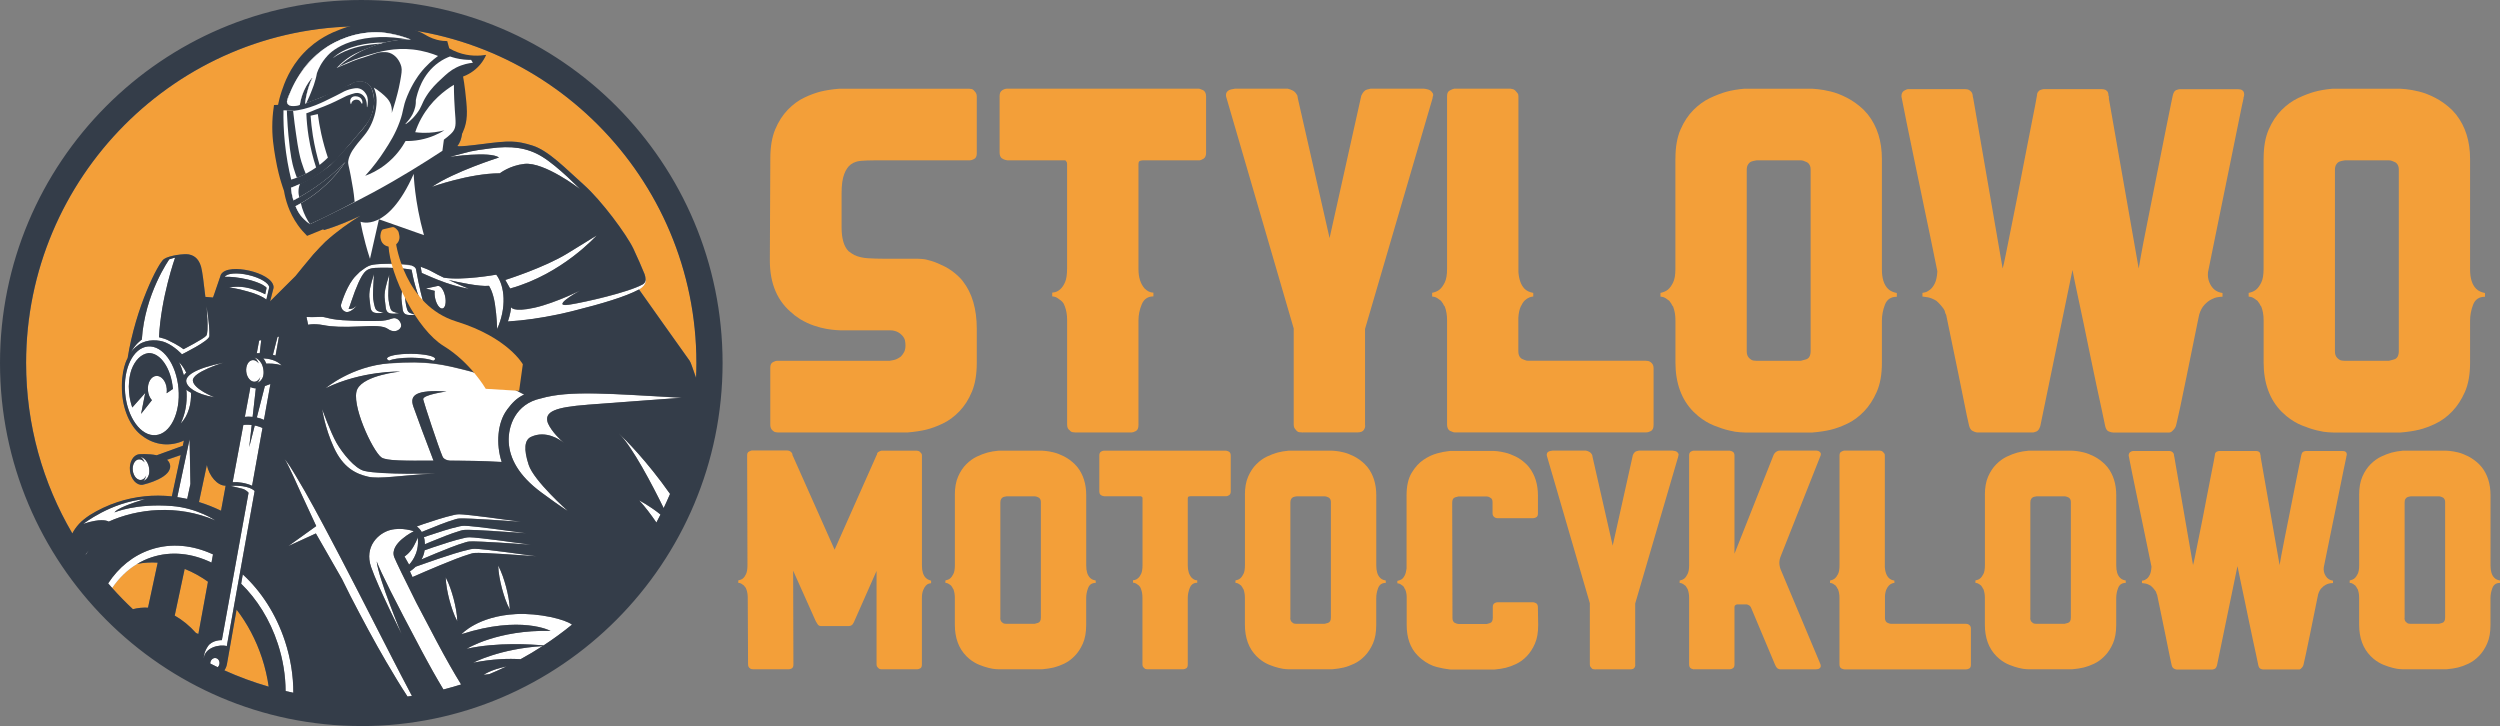
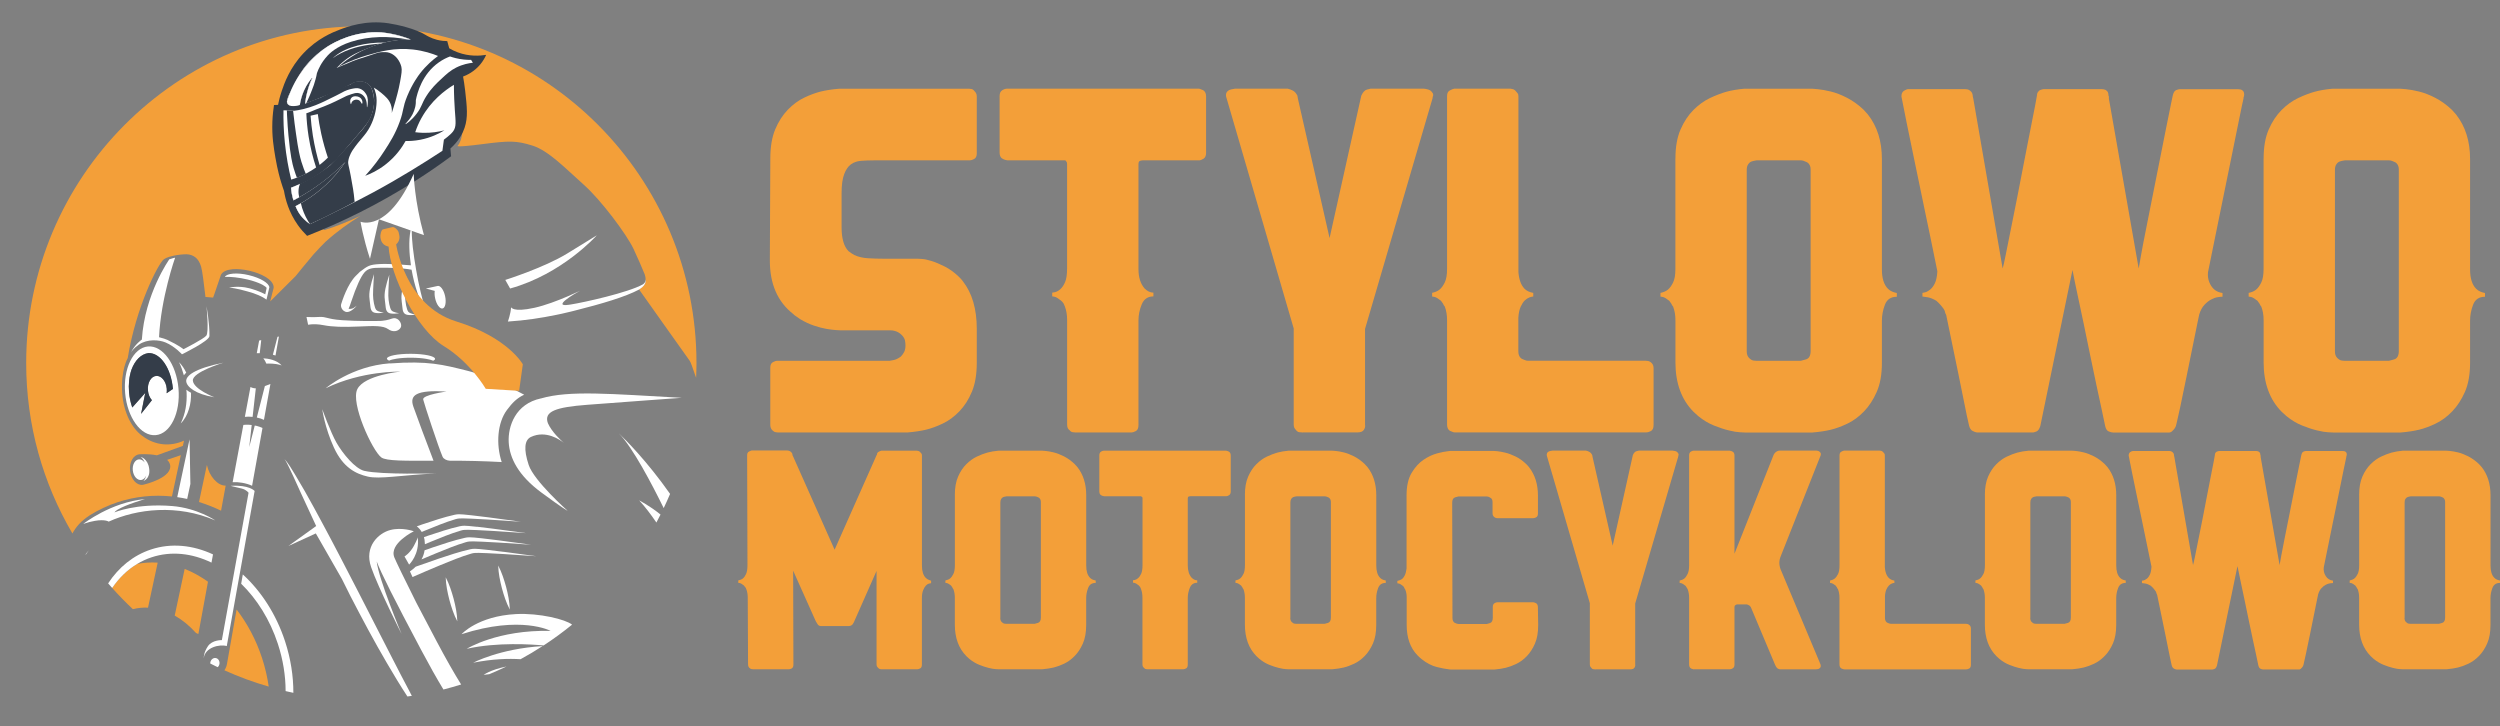
<svg xmlns="http://www.w3.org/2000/svg" width="303" height="88" viewBox="0 0 303 88" fill="none">
  <rect x="0" y="0" width="303" height="88" fill="#808080" stroke="none" />
  <g clip-path="url(#clip0_39_522)">
    <path d="M25.206 70.502C24.301 69.86 23.354 69.338 22.382 68.951L21.175 74.61C22.104 75.132 22.979 75.847 23.758 76.721C23.854 76.755 23.95 76.799 24.042 76.842L25.206 70.507V70.502Z" fill="#F39F39" />
    <path d="M13.596 71.261C14.394 72.155 15.236 73.01 16.106 73.832C16.707 73.677 17.323 73.615 17.939 73.648L19.112 68.193C18.28 68.135 17.448 68.188 16.626 68.347C15.428 69.062 14.409 70.063 13.591 71.261H13.596Z" fill="#F39F39" />
    <path d="M25.076 56.353L24.119 60.843C25.023 61.123 25.917 61.476 26.793 61.896L27.351 58.857C26.355 58.881 25.35 57.682 25.076 56.349V56.353Z" fill="#F39F39" />
    <path d="M28.673 73.88L27.509 80.476C27.461 80.761 27.346 81.017 27.197 81.24C28.928 82.023 30.722 82.685 32.569 83.216C32.405 82.076 32.141 80.921 31.765 79.766C31.034 77.538 29.967 75.552 28.678 73.876L28.673 73.88Z" fill="#F39F39" />
    <path d="M8.777 64.66C8.955 64.322 9.219 63.916 9.594 63.505C9.917 63.153 10.359 62.8 10.879 62.452C11.917 61.8 13.038 61.268 14.235 60.872C16.404 60.157 18.636 59.944 20.839 60.171L21.916 55.165L20.252 55.735C20.411 55.88 20.536 56.054 20.598 56.267C21.045 57.891 17.467 58.726 17.467 58.726C17.41 58.741 17.352 58.76 17.289 58.765C16.563 58.847 15.88 58.089 15.765 57.069C15.649 56.044 16.14 55.151 16.866 55.064C16.866 55.064 17.991 54.972 19.011 55.184C20.521 54.648 21.536 54.276 22.166 54.039L22.301 53.406C20.694 54.136 18.819 54.034 17.241 52.826C15.991 51.937 14.981 50.004 14.813 47.685C14.611 44.848 15.481 43.399 15.481 43.399C16.472 37.218 19.199 31.874 19.877 31.41C20.555 30.946 22.387 30.748 22.868 30.84C23.349 30.931 24.042 31.173 24.378 32.328C24.518 32.811 24.715 34.357 24.902 35.991L25.826 36.068L25.951 35.73L26.725 33.468C26.735 33.406 26.754 33.343 26.788 33.285C27.009 32.913 27.475 32.695 28.178 32.632C28.774 32.579 29.515 32.647 30.26 32.821C31.554 33.125 33.093 33.821 33.17 34.778C33.17 34.821 33.17 34.87 33.16 34.913C33.16 34.923 33.155 34.932 33.155 34.942L32.746 36.532L35.829 33.464C35.829 33.464 37.435 31.473 37.998 30.83C38.344 30.434 39.258 29.482 39.455 29.303C40.85 28.037 42.346 26.988 43.692 26.157C42.298 26.809 40.739 27.462 39.297 27.887C38.2 27.041 36.026 25.133 35.117 22.61C33.877 19.174 33.55 13.936 35.776 9.819C38.003 5.707 43.481 4.175 47.439 4.431C51.392 4.687 54.393 9.017 55.562 12.728C56.726 16.439 55.456 17.681 55.456 17.681C55.456 17.681 55.139 17.899 58.462 17.469C61.785 17.039 62.559 17.039 64.526 17.643C66.493 18.247 68.643 20.518 70.759 22.393C72.87 24.268 75.958 28.419 76.785 30.168C77.281 31.221 77.8 32.425 78.136 33.246C78.209 33.464 78.257 33.676 78.252 33.874C78.295 34.256 78.141 34.662 77.454 35.082C77.612 35.338 83.393 43.432 83.585 43.718C83.778 44.003 83.888 44.467 84.283 45.549C84.317 45.636 84.345 45.713 84.369 45.791C84.393 45.196 84.413 44.597 84.413 43.998C84.413 21.494 66.195 3.189 43.798 3.189C21.401 3.189 3.174 21.499 3.174 43.998C3.174 51.531 5.218 58.591 8.777 64.656V64.66Z" fill="#F39F39" />
    <path d="M22.686 60.471L23.075 58.659L22.974 53.247L21.483 60.253C21.887 60.311 22.286 60.384 22.686 60.471Z" fill="white" />
    <path d="M10.782 66.665C10.643 66.83 10.513 66.999 10.378 67.173C10.388 67.187 10.398 67.202 10.407 67.216C10.532 67.033 10.648 66.844 10.778 66.665H10.782Z" fill="white" />
    <path d="M35.555 83.965C35.56 81.95 35.238 79.838 34.55 77.732C33.463 74.417 31.636 71.633 29.428 69.623L29.231 70.749C31.14 72.609 32.713 75.098 33.675 78.026C34.31 79.964 34.613 81.907 34.617 83.762C34.93 83.835 35.243 83.902 35.555 83.97V83.965Z" fill="white" />
    <path d="M16.626 68.347C17.174 68.019 17.751 67.748 18.371 67.545C20.752 66.757 23.287 67.052 25.633 68.188L25.816 67.192C23.378 66.062 20.762 65.781 18.294 66.598C16.135 67.313 14.375 68.768 13.105 70.705C13.269 70.894 13.432 71.078 13.596 71.261C14.413 70.063 15.428 69.062 16.63 68.347H16.626Z" fill="white" />
    <path d="M17.929 41.992C16.145 42.152 14.909 44.684 15.168 47.651C15.428 50.618 17.087 52.899 18.872 52.739C20.656 52.58 21.892 50.048 21.632 47.081C21.372 44.114 19.713 41.838 17.929 41.992ZM20.949 47.144L20.189 47.665C20.213 47.491 20.223 47.308 20.204 47.114C20.122 46.201 19.55 45.51 18.92 45.563C18.29 45.621 17.847 46.404 17.924 47.317C17.968 47.806 18.15 48.226 18.405 48.506L17.092 50.164L17.597 47.622L16.025 49.391C15.823 48.83 15.688 48.216 15.635 47.574C15.548 46.583 15.649 45.621 15.933 44.795C16.361 43.645 17.107 42.915 17.977 42.799C19.415 42.746 20.723 44.636 20.94 47.105C20.94 47.119 20.94 47.134 20.94 47.148L20.949 47.144Z" fill="white" />
    <path d="M23.152 47.603C22.936 47.492 22.748 47.371 22.584 47.24C22.594 47.361 22.613 47.477 22.618 47.598C22.671 48.864 22.479 50.135 21.902 51.324C22.378 50.855 22.7 50.236 22.897 49.589C23.099 48.946 23.171 48.27 23.152 47.603Z" fill="white" />
    <path d="M22.57 45.162C22.349 44.693 22.06 44.263 21.7 43.896C21.95 44.418 22.137 44.949 22.286 45.491C22.363 45.38 22.459 45.268 22.57 45.167V45.162Z" fill="white" />
    <path d="M47.242 44.036C42.601 44.38 39.475 47.057 39.475 47.057C43.889 44.911 48.507 45.042 48.507 45.042C48.507 45.042 44.173 45.457 43.312 47.158C42.452 48.854 45.145 54.663 46.222 55.445C46.828 55.885 49.18 55.851 52.541 55.837C51.782 53.87 50.348 50.024 50.089 49.255C49.627 47.883 50.421 47.24 54.129 47.453C54.129 47.453 51.156 47.854 51.291 48.424C51.426 48.989 53.133 54.184 53.643 55.363C53.758 55.629 54.157 55.827 54.523 55.837C56.423 55.837 58.548 55.876 60.804 56.001C60.097 53.827 60.284 51.236 61.448 49.681C62.093 48.816 62.651 48.245 63.531 47.839C62.655 47.366 59.246 45.583 56.663 44.94C53.672 44.191 51.883 43.708 47.242 44.051V44.036Z" fill="white" />
    <path d="M46.9 43.466C46.9 43.553 46.992 43.635 47.15 43.712C47.347 43.616 47.67 43.533 48.069 43.471C48.564 43.393 49.18 43.35 49.853 43.355C50.526 43.355 51.142 43.408 51.633 43.49C52.008 43.553 52.316 43.63 52.508 43.722C52.652 43.654 52.729 43.577 52.729 43.495C52.729 43.161 51.431 42.891 49.819 42.881C48.208 42.871 46.895 43.137 46.891 43.466H46.9Z" fill="white" />
    <path d="M44.183 57.078C43.019 56.808 41.524 54.943 40.793 53.672C40.062 52.401 39.056 49.588 39.056 49.588C39.056 49.588 39.355 51.826 40.475 54.256C41.596 56.692 43.139 57.431 44.582 57.764C46.025 58.098 48.502 57.595 52.859 57.378C52.859 57.378 46.232 57.552 44.188 57.074L44.183 57.078Z" fill="white" />
    <path d="M26.595 80.481C26.658 80.138 26.465 79.814 26.158 79.756C25.855 79.698 25.556 79.935 25.494 80.278C25.484 80.326 25.484 80.37 25.484 80.418C25.783 80.568 26.081 80.718 26.384 80.863C26.489 80.771 26.567 80.636 26.595 80.481Z" fill="white" />
    <path d="M17.987 42.794C17.116 42.91 16.371 43.645 15.943 44.79C15.659 45.617 15.558 46.578 15.645 47.569C15.702 48.211 15.837 48.825 16.034 49.386L17.607 47.617L17.102 50.159L18.415 48.501C18.16 48.221 17.972 47.796 17.934 47.313C17.852 46.399 18.299 45.617 18.929 45.559C19.559 45.501 20.132 46.196 20.213 47.11C20.228 47.303 20.223 47.487 20.199 47.661L20.959 47.139C20.959 47.139 20.959 47.11 20.959 47.095C20.742 44.626 19.439 42.736 17.996 42.79L17.987 42.794Z" fill="#343D49" />
    <path d="M57.346 80.322C59.722 79.853 61.665 79.805 63.093 79.896C64.002 79.399 64.892 78.872 65.757 78.307C60.583 78.616 57.346 80.322 57.346 80.322Z" fill="white" />
    <path d="M58.616 81.796C58.856 81.762 59.082 81.733 59.308 81.709C60.01 81.414 60.703 81.105 61.386 80.776C59.347 81.206 58.616 81.8 58.616 81.8V81.796Z" fill="white" />
    <path d="M62.545 74.426C57.894 74.668 55.937 76.866 55.937 76.866C63.151 74.537 66.743 76.465 66.743 76.465C60.299 76.306 56.567 78.635 56.567 78.635C60.275 77.804 64.507 78.099 65.887 78.229C67.08 77.446 68.234 76.605 69.336 75.707C68.566 75.074 65.358 74.281 62.55 74.426H62.545Z" fill="white" />
    <path d="M22.57 46.22C22.628 46.878 23.691 47.776 25.985 48.148C25.985 48.148 23.46 47.177 23.373 46.129C23.291 45.099 27.086 43.954 27.086 43.954C23.513 44.684 22.512 45.563 22.57 46.22Z" fill="white" />
    <path d="M14.245 61.78C15.221 61.167 17.578 60.49 17.578 60.49C13.442 60.858 10.09 63.496 10.09 63.496C10.643 63.307 11.105 63.196 11.489 63.129C12.759 62.911 13.173 63.221 13.173 63.221C16.606 61.664 21.469 61.085 26.1 63.08C26.1 63.08 23.921 61.578 20.858 61.331C16.472 60.978 13.865 62.104 13.865 62.104C13.928 62.003 14.062 61.892 14.24 61.78H14.245Z" fill="white" />
    <path d="M17.362 58.301C17.362 58.301 18.237 58.064 18.083 56.818C17.929 55.571 17.049 55.377 17.049 55.377C17.275 55.537 17.429 55.788 17.535 56.059C17.342 55.798 17.087 55.643 16.818 55.677C16.342 55.73 16.02 56.334 16.097 57.025C16.174 57.716 16.626 58.228 17.107 58.175C17.376 58.142 17.597 57.934 17.722 57.634C17.645 57.934 17.511 58.209 17.362 58.306V58.301Z" fill="white" />
    <path d="M33.631 40.828L33.074 42.993C33.184 43.022 33.29 43.051 33.391 43.089L33.804 40.789L33.627 40.823L33.631 40.828Z" fill="white" />
    <path d="M30.616 50.526L31.006 47.066C30.78 47.071 30.558 47.013 30.356 46.902L29.678 50.526C29.933 50.487 30.26 50.487 30.621 50.526H30.616Z" fill="white" />
    <path d="M32.102 46.791L31.126 50.603C31.472 50.676 31.77 50.777 31.991 50.889L32.775 46.535C32.54 46.636 32.309 46.723 32.102 46.791Z" fill="white" />
    <path d="M31.102 51.618C31.029 51.599 30.953 51.589 30.876 51.575L30.207 54.189L30.505 51.512C30.409 51.502 30.313 51.487 30.221 51.483C29.947 51.463 29.697 51.473 29.495 51.502L28.197 58.441C28.524 58.417 28.913 58.441 29.332 58.509C29.813 58.591 30.236 58.726 30.553 58.876L31.813 51.874C31.626 51.778 31.385 51.691 31.102 51.618Z" fill="white" />
    <path d="M31.66 41.224L31.409 41.272L31.121 42.804C31.227 42.804 31.352 42.804 31.482 42.804L31.66 41.224Z" fill="white" />
    <path d="M30.866 59.509C30.866 59.509 30.226 58.736 27.942 58.886C27.942 58.886 28.976 59.132 29.322 59.219C29.866 59.359 30.125 59.722 30.125 59.722L26.889 77.582C26.889 77.582 25.72 77.538 25.191 78.331C24.662 79.123 24.696 79.752 24.696 79.752C24.859 78.466 26.6 78.051 27.485 78.302L30.861 59.505L30.866 59.509Z" fill="white" />
    <path d="M60.828 71.28C61.068 72.169 61.352 73.049 61.79 73.885C61.761 72.938 61.573 72.034 61.343 71.145C61.097 70.256 60.818 69.376 60.381 68.54C60.41 69.488 60.602 70.391 60.828 71.28Z" fill="white" />
    <path d="M54.465 72.706C54.706 73.595 54.989 74.474 55.427 75.31C55.398 74.363 55.211 73.46 54.98 72.57C54.735 71.681 54.456 70.802 54.018 69.966C54.047 70.913 54.239 71.817 54.465 72.706Z" fill="white" />
    <path d="M38.758 38.412C38.075 38.455 37.368 38.431 37.147 38.421L37.344 39.359C37.407 39.344 37.517 39.325 37.676 39.315C38.008 39.286 38.551 39.277 39.244 39.417C40.263 39.615 41.6 39.663 43.591 39.571C45.337 39.489 46.434 39.46 47.03 39.881C47.299 40.074 47.588 40.161 47.857 40.137C48.271 40.098 48.555 39.818 48.612 39.566C48.66 39.359 48.569 39.074 48.386 38.861C48.281 38.735 48.05 38.532 47.713 38.566C47.646 38.571 47.578 38.586 47.511 38.61C47.492 38.619 46.982 38.822 46.323 38.88C46.251 38.885 46.184 38.89 46.107 38.895C45.472 38.914 43.404 38.938 41.475 38.808C40.485 38.74 40.004 38.615 39.653 38.528C39.34 38.45 39.138 38.397 38.758 38.416V38.412Z" fill="white" />
    <path d="M30.14 33.343C28.74 33.014 27.509 33.12 27.25 33.56C27.961 33.526 28.947 33.628 30.015 33.879C30.183 33.917 30.337 33.961 30.496 34.005C31.761 34.381 32.184 34.72 32.319 34.884L32.15 35.672C31.929 35.556 31.289 35.237 30.419 34.99C30.409 34.99 30.395 34.985 30.385 34.981C30.308 34.961 30.231 34.942 30.149 34.923C28.913 34.604 27.764 34.85 27.764 34.85C27.764 34.85 28.702 34.937 30.015 35.328C31.006 35.59 31.833 35.957 32.299 36.314L32.645 34.826C32.607 34.314 31.549 33.676 30.149 33.347L30.14 33.343Z" fill="white" />
    <path d="M52.739 36.155C52.902 36.909 53.306 37.459 53.638 37.387C53.97 37.315 54.109 36.643 53.946 35.889C53.782 35.135 53.378 34.584 53.047 34.657L51.613 34.971L52.691 35.256C52.652 35.507 52.666 35.821 52.739 36.155Z" fill="white" />
-     <path d="M53.999 34.256C55.711 34.845 56.812 34.985 56.812 34.985C56.523 34.884 55.437 34.415 54.388 33.932C55.422 34.173 58.144 34.768 59.265 34.637C59.265 34.637 59.751 35.294 59.991 36.86C60.231 38.426 60.255 39.876 60.255 39.876C61.41 37.31 61.208 34.661 60.15 33.284C60.15 33.284 56.052 34.024 53.787 33.647C53.219 33.376 52.719 33.125 52.44 32.956C52.094 32.748 51.57 32.521 50.988 32.318C51.026 32.574 51.075 32.825 51.118 33.077C51.897 33.395 52.647 33.782 53.999 34.251V34.256Z" fill="white" />
    <path d="M44.789 36.281C44.914 37.117 44.842 37.522 45.174 37.798C45.506 38.073 46.53 37.895 46.53 37.895C46.53 37.895 45.823 37.807 45.602 37.561C45.381 37.31 45.217 36.353 45.212 35.759C45.203 35.126 45.333 33.222 45.333 33.222C44.909 34.541 44.664 35.444 44.794 36.281H44.789Z" fill="white" />
    <path d="M46.641 36.348C46.766 37.184 46.694 37.59 47.025 37.866C47.357 38.141 48.382 37.962 48.382 37.962C48.382 37.962 47.675 37.875 47.453 37.629C47.232 37.378 47.069 36.421 47.064 35.827C47.054 35.194 47.184 33.29 47.184 33.29C46.761 34.609 46.516 35.512 46.645 36.348H46.641Z" fill="white" />
    <path d="M48.684 36.517C48.81 37.353 48.737 37.759 49.069 38.035C49.401 38.31 50.425 38.131 50.425 38.131C50.425 38.131 49.718 38.044 49.497 37.798C49.276 37.547 49.113 36.59 49.108 35.995C49.098 35.362 49.228 33.459 49.228 33.459C48.805 34.778 48.559 35.681 48.689 36.517H48.684Z" fill="white" />
    <path d="M68.35 53.682C68.417 53.74 68.46 53.773 68.46 53.773C68.46 53.773 68.422 53.735 68.35 53.682Z" fill="white" />
    <path d="M49.757 84.028C49.035 82.675 48.333 81.312 47.631 79.949L43.437 71.759C42.028 69.033 40.629 66.303 39.172 63.597C38.45 62.239 37.71 60.896 36.955 59.552L35.786 57.562C35.589 57.233 35.387 56.9 35.18 56.576C35.074 56.416 34.964 56.257 34.853 56.097C34.795 56.02 34.737 55.943 34.675 55.865C34.612 55.803 34.555 55.691 34.459 55.691C34.55 55.706 34.588 55.817 34.641 55.889C34.689 55.972 34.737 56.054 34.781 56.141C34.872 56.31 34.954 56.484 35.036 56.653L35.531 57.692L36.483 59.789L38.32 63.756L34.939 66.182L38.277 64.65L41.437 70.169C41.783 70.865 42.124 71.561 42.476 72.251C43.889 74.982 45.332 77.697 46.886 80.35C47.684 81.723 48.506 83.081 49.377 84.414C49.555 84.39 49.738 84.366 49.916 84.337C49.863 84.231 49.8 84.129 49.747 84.023L49.757 84.028Z" fill="white" />
    <path d="M65.56 48.288C62.483 48.941 61.554 51.647 61.655 53.599C61.761 55.546 62.853 57.648 65.58 59.668C68.311 61.688 68.802 61.915 68.802 61.915C68.802 61.915 64.719 58.291 64.079 56.358C63.44 54.42 63.574 53.324 64.353 52.956C66.19 52.096 67.907 53.324 68.345 53.681C67.994 53.382 66.873 52.357 66.402 51.284C65.887 49.854 67.388 49.352 71.168 49.062C75.174 48.752 82.624 48.216 82.624 48.216C74.044 47.747 69.028 47.279 65.556 48.293L65.56 48.288Z" fill="white" />
    <path d="M61.828 34.966C68.172 33.212 72.332 28.52 72.332 28.52C72.332 28.52 71.567 28.994 68.758 30.719C65.95 32.444 61.242 33.927 61.242 33.927L61.823 34.961L61.828 34.966Z" fill="white" />
-     <path d="M60.583 21.001C60.583 21.001 61.775 20.059 63.564 19.86C65.974 19.595 70.297 22.91 70.297 22.91C70.297 22.91 67.662 20.184 65.719 18.991C63.896 17.874 61.939 17.638 59.414 17.981C56.697 18.348 57.437 18.256 54.475 19.02C54.475 19.02 59.356 18.29 60.486 19.082C60.486 19.082 55.042 20.798 52.364 22.639C52.364 22.639 56.894 21.006 60.587 20.996L60.583 21.001Z" fill="white" />
    <path d="M61.049 66.883L59.058 66.642L58.053 66.54C57.88 66.531 57.721 66.511 57.529 66.511C57.341 66.501 57.154 66.545 56.985 66.574C55.644 66.874 54.383 67.308 53.109 67.729C52.195 68.038 51.291 68.362 50.387 68.681C50.18 68.879 49.949 69.072 49.685 69.256L49.997 69.937C51.123 69.444 52.253 68.956 53.388 68.487C54.619 67.99 55.86 67.463 57.106 67.101C57.413 67.004 57.683 67.009 58.029 67.009L59.025 67.043L61.02 67.149L65.017 67.415L61.044 66.878L61.049 66.883Z" fill="white" />
    <path d="M57.423 65.148C57.25 65.139 57.091 65.12 56.899 65.12C56.711 65.11 56.523 65.153 56.355 65.182C55.013 65.482 53.753 65.917 52.479 66.337C52.138 66.453 51.796 66.579 51.459 66.695C51.402 67.096 51.272 67.463 51.084 67.801C51.642 67.565 52.2 67.328 52.758 67.096C53.989 66.598 55.23 66.072 56.475 65.709C56.783 65.612 57.053 65.617 57.399 65.617L58.394 65.651L60.39 65.757L64.387 66.023L60.414 65.487L58.423 65.245L57.418 65.144L57.423 65.148Z" fill="white" />
    <path d="M57.803 63.849L56.798 63.747C56.625 63.737 56.466 63.718 56.274 63.718C56.086 63.709 55.898 63.752 55.73 63.781C54.388 64.081 53.128 64.52 51.854 64.936C51.695 64.989 51.541 65.047 51.383 65.1C51.411 65.207 51.435 65.318 51.455 65.434C51.479 65.617 51.488 65.791 51.498 65.96C51.71 65.868 51.926 65.777 52.138 65.69C53.369 65.192 54.61 64.665 55.855 64.303C56.163 64.206 56.432 64.211 56.779 64.211L57.774 64.245L59.77 64.351L63.767 64.617L59.794 64.081L57.803 63.839V63.849Z" fill="white" />
    <path d="M51.113 64.472C51.243 64.418 51.378 64.361 51.508 64.307C52.739 63.81 53.98 63.283 55.225 62.92C55.533 62.824 55.802 62.829 56.148 62.829L57.144 62.862L59.14 62.969L63.136 63.234L59.164 62.698L57.173 62.457L56.168 62.355C55.995 62.345 55.836 62.326 55.644 62.326C55.456 62.316 55.268 62.36 55.1 62.389C53.758 62.688 52.498 63.123 51.224 63.544C50.988 63.626 50.752 63.713 50.517 63.79C50.743 63.969 50.945 64.191 51.108 64.467L51.113 64.472Z" fill="white" />
    <path d="M52.936 77.756C52.166 76.306 51.286 74.644 50.464 73.059C49.055 70.256 47.973 68.009 47.79 67.55C47.131 65.868 50.156 64.39 50.156 64.39C50.156 64.39 48.723 63.863 47.299 64.24C45.876 64.612 44.111 66.231 44.981 68.743C45.852 71.256 48.67 76.838 48.67 76.838C48.67 76.838 45.871 70.15 45.655 68.043C46.14 69.362 47.8 72.672 51.046 78.775C52.032 80.631 52.926 82.221 53.744 83.569C54.465 83.385 55.182 83.182 55.889 82.96C55.009 81.544 54.032 79.824 52.936 77.756Z" fill="white" />
    <path d="M49.026 67.444L49.584 68.43C49.584 68.43 50.901 67.202 50.627 65.11C50.627 65.11 50.642 65.264 50.161 66.163C49.675 67.062 49.031 67.439 49.031 67.439L49.026 67.444Z" fill="white" />
    <path d="M74.789 52.333C74.857 52.391 74.929 52.459 75.001 52.531C74.866 52.406 74.789 52.333 74.789 52.333Z" fill="white" />
    <path d="M75.025 52.551C76.674 54.194 79.07 58.789 80.44 61.582C80.71 61.017 80.969 60.442 81.215 59.862C78.358 55.812 75.79 53.271 75.03 52.551H75.025Z" fill="white" />
    <path d="M77.468 60.645C78.204 61.447 78.906 62.374 79.555 63.331C79.728 63.012 79.892 62.689 80.055 62.365C78.795 61.331 77.468 60.645 77.468 60.645Z" fill="white" />
    <path d="M32.28 44.07C32.448 44.06 32.684 44.06 32.997 44.075C33.689 44.109 34.141 44.292 34.141 44.292C33.516 43.606 32.468 43.456 31.915 43.427C32.064 43.611 32.189 43.824 32.28 44.07Z" fill="white" />
-     <path d="M30.602 43.645C30.101 43.703 29.76 44.336 29.846 45.06C29.928 45.785 30.404 46.322 30.904 46.264C31.188 46.23 31.419 46.008 31.549 45.694C31.467 46.008 31.328 46.298 31.174 46.399C31.174 46.399 32.092 46.153 31.929 44.843C31.765 43.533 30.842 43.331 30.842 43.331C31.078 43.495 31.241 43.766 31.357 44.046C31.155 43.775 30.885 43.611 30.602 43.645Z" fill="white" />
    <path d="M78.243 33.879C78.243 33.937 78.233 33.99 78.223 34.043C78.223 34.043 78.223 34.053 78.223 34.058C78.214 34.106 78.194 34.15 78.17 34.193C78.17 34.203 78.165 34.212 78.161 34.217C78.137 34.256 78.113 34.29 78.079 34.328C78.069 34.338 78.064 34.348 78.055 34.357C78.012 34.401 77.963 34.439 77.906 34.473C76.112 35.469 70.774 36.653 69.182 36.904C69.105 36.914 69.028 36.928 68.951 36.938C66.825 37.252 69.639 35.59 70.24 35.275C70.841 34.961 67.407 36.72 64.772 37.305C62.136 37.89 61.944 37.233 61.944 37.233C61.901 38.025 61.554 38.972 61.554 38.972C63.641 38.842 65.637 38.532 67.407 38.165C67.787 38.093 68.321 37.977 69.066 37.793C69.066 37.793 69.071 37.793 69.076 37.793C69.259 37.749 69.441 37.701 69.615 37.658C72.962 36.817 75.794 35.976 77.449 35.097C78.137 34.676 78.295 34.27 78.247 33.889L78.243 33.879Z" fill="white" />
    <path d="M43.158 33.395C42.086 34.459 41.461 36.517 41.355 36.841C41.249 37.165 41.442 37.599 41.817 37.759C42.033 37.899 42.562 37.851 43.264 37.025C43.264 37.025 43.168 37.131 42.841 37.329C42.649 37.445 42.408 37.445 42.249 37.43C42.379 37.169 42.471 36.836 42.529 36.676C43.221 34.618 43.731 33.536 44.173 33.019C44.616 32.502 45.207 32.458 46.049 32.453C46.814 32.429 48.656 32.453 49.887 32.69C49.892 32.719 49.896 32.748 49.901 32.777C50.069 33.695 50.291 34.603 50.594 35.483C50.738 35.928 50.901 36.358 51.084 36.788C51.281 37.208 51.445 37.653 51.743 38.02C51.546 37.604 51.435 37.155 51.315 36.71C51.2 36.266 51.084 35.816 50.978 35.372C50.772 34.478 50.579 33.584 50.43 32.68C50.271 31.782 50.137 30.873 50.031 29.965C49.968 29.312 49.906 28.66 49.906 27.998C49.916 27.882 49.771 27.824 49.752 27.954C49.627 28.626 49.598 29.312 49.613 29.994C49.627 30.718 49.699 31.443 49.805 32.158C49.733 32.154 47.251 31.931 46.01 32.004C44.75 32.081 44.592 32.212 43.615 32.946C43.471 33.086 43.322 33.236 43.158 33.4V33.395Z" fill="white" />
    <path d="M22.051 42.944C22.051 42.944 25.374 41.325 25.384 40.736C25.412 39.136 25.028 37.121 25.028 37.121C25.028 37.121 25.345 40.267 25.004 40.683C24.662 41.098 22.238 42.326 22.238 42.326C22.238 42.326 21.724 41.872 20.276 41.19C20.151 41.132 20.016 41.084 19.882 41.04L19.276 40.871C19.502 36.083 21.224 31.231 21.224 31.231C21.224 31.231 20.925 31.284 20.521 31.429C20.521 31.429 17.544 35.609 17.193 41.156C17.193 41.156 16.376 41.683 15.832 42.78C15.909 42.64 16.169 42.224 16.833 41.765C17.852 41.065 19.276 41.171 20.069 41.509C21.199 41.983 22.055 42.944 22.055 42.944H22.051Z" fill="white" />
-     <path d="M43.789 88C67.936 88 87.577 68.26 87.577 44.002C87.577 19.744 67.936 0 43.789 0C19.641 0 0 19.74 0 43.998C0 68.255 19.646 87.995 43.789 87.995V88ZM43.789 3.189C66.186 3.189 84.403 21.494 84.403 43.998C84.403 44.597 84.389 45.196 84.36 45.79C84.336 45.718 84.307 45.641 84.273 45.549C83.874 44.471 83.768 44.007 83.576 43.717C83.383 43.432 77.598 35.338 77.444 35.082C75.79 35.962 72.957 36.802 69.61 37.643C69.432 37.687 69.254 37.735 69.071 37.779C69.071 37.779 69.066 37.779 69.061 37.779C68.316 37.962 67.777 38.083 67.402 38.151C65.632 38.518 63.637 38.827 61.549 38.958C61.549 38.958 61.896 38.01 61.939 37.218C61.939 37.218 62.131 37.875 64.767 37.29C67.402 36.706 70.836 34.942 70.235 35.261C69.634 35.575 66.825 37.237 68.946 36.923C69.018 36.913 69.1 36.899 69.177 36.889C70.769 36.638 76.107 35.454 77.901 34.459C77.959 34.425 78.012 34.386 78.05 34.343C78.06 34.333 78.064 34.323 78.074 34.314C78.108 34.28 78.132 34.241 78.156 34.203C78.156 34.193 78.165 34.183 78.165 34.178C78.189 34.135 78.204 34.092 78.218 34.043C78.218 34.043 78.218 34.033 78.218 34.029C78.233 33.975 78.238 33.922 78.238 33.864C78.242 33.671 78.194 33.454 78.122 33.236C77.79 32.415 77.271 31.212 76.771 30.158C75.944 28.409 72.861 24.258 70.745 22.383C68.633 20.508 66.484 18.237 64.512 17.633C62.545 17.029 61.771 17.029 58.447 17.459C55.124 17.889 55.441 17.672 55.441 17.672C55.441 17.672 56.711 16.434 55.547 12.719C54.383 9.007 51.383 4.678 47.424 4.421C43.471 4.165 37.989 5.697 35.762 9.809C33.535 13.922 33.857 19.165 35.103 22.6C36.012 25.118 38.186 27.032 39.282 27.877C40.725 27.452 42.283 26.8 43.678 26.147C42.331 26.978 40.836 28.027 39.441 29.293C39.244 29.472 38.33 30.424 37.984 30.82C37.421 31.463 35.815 33.454 35.815 33.454L32.732 36.522L33.141 34.932C33.141 34.932 33.146 34.913 33.146 34.903C33.155 34.86 33.155 34.816 33.155 34.768C33.078 33.806 31.539 33.111 30.246 32.811C29.5 32.637 28.76 32.569 28.163 32.623C27.461 32.685 26.995 32.903 26.773 33.275C26.74 33.333 26.72 33.396 26.711 33.459L25.936 35.72L25.811 36.058L24.888 35.981C24.705 34.343 24.508 32.796 24.364 32.318C24.027 31.168 23.335 30.922 22.854 30.83C22.373 30.738 20.545 30.931 19.862 31.4C19.184 31.864 16.453 37.208 15.467 43.389C15.467 43.389 14.591 44.838 14.798 47.675C14.962 49.999 15.976 51.932 17.227 52.812C18.804 54.025 20.68 54.126 22.286 53.396L22.152 54.029C21.522 54.266 20.507 54.638 18.997 55.175C17.972 54.962 16.852 55.054 16.852 55.054C16.126 55.136 15.635 56.035 15.75 57.059C15.866 58.084 16.549 58.842 17.275 58.755C17.337 58.746 17.395 58.726 17.453 58.707C17.453 58.707 21.031 57.881 20.584 56.252C20.526 56.039 20.401 55.866 20.238 55.721L21.901 55.15L20.824 60.157C18.622 59.925 16.39 60.137 14.221 60.857C13.024 61.254 11.903 61.785 10.864 62.437C10.345 62.785 9.902 63.138 9.58 63.491C9.205 63.897 8.94 64.308 8.763 64.646C5.204 58.581 3.16 51.521 3.16 43.988C3.174 21.499 21.397 3.189 43.789 3.189ZM20.863 61.331C23.921 61.577 26.105 63.08 26.105 63.08C21.474 61.089 16.607 61.669 13.178 63.22C13.178 63.22 12.764 62.911 11.494 63.128C11.11 63.196 10.648 63.307 10.095 63.496C10.095 63.496 13.447 60.857 17.583 60.49C17.583 60.49 15.226 61.166 14.25 61.78C14.072 61.891 13.937 62.002 13.875 62.104C13.875 62.104 16.482 60.978 20.867 61.331H20.863ZM20.064 41.509C19.271 41.176 17.847 41.064 16.828 41.765C16.164 42.224 15.904 42.635 15.827 42.78C16.376 41.683 17.188 41.156 17.188 41.156C17.54 35.609 20.516 31.429 20.516 31.429C20.92 31.284 21.219 31.231 21.219 31.231C21.219 31.231 19.497 36.082 19.271 40.871L19.877 41.04C20.012 41.084 20.146 41.127 20.271 41.19C21.719 41.871 22.233 42.326 22.233 42.326C22.233 42.326 24.657 41.093 24.999 40.683C25.34 40.267 25.023 37.121 25.023 37.121C25.023 37.121 25.412 39.136 25.379 40.736C25.369 41.325 22.046 42.944 22.046 42.944C22.046 42.944 21.19 41.983 20.06 41.509H20.064ZM18.872 52.739C17.087 52.899 15.428 50.618 15.168 47.651C14.909 44.684 16.145 42.152 17.929 41.992C19.713 41.833 21.372 44.114 21.632 47.081C21.892 50.048 20.656 52.584 18.872 52.739ZM34.136 44.297C34.136 44.297 33.684 44.114 32.992 44.08C32.679 44.065 32.448 44.065 32.275 44.075C32.184 43.833 32.059 43.616 31.91 43.432C32.463 43.461 33.511 43.611 34.136 44.297ZM33.078 42.997L33.636 40.833L33.814 40.799L33.401 43.099C33.295 43.06 33.189 43.031 33.083 43.002L33.078 42.997ZM25.485 80.423C25.485 80.375 25.484 80.331 25.494 80.283C25.557 79.94 25.855 79.703 26.158 79.761C26.461 79.819 26.658 80.143 26.595 80.486C26.567 80.641 26.49 80.776 26.384 80.868C26.081 80.723 25.783 80.578 25.485 80.423ZM23.758 76.722C22.979 75.847 22.104 75.132 21.175 74.61L22.383 68.951C23.354 69.338 24.301 69.86 25.206 70.502L24.042 76.838C23.945 76.794 23.854 76.755 23.758 76.717V76.722ZM24.696 79.756C24.696 79.756 24.662 79.128 25.191 78.335C25.72 77.543 26.889 77.587 26.889 77.587L30.125 59.727C30.125 59.727 29.866 59.359 29.322 59.224C28.976 59.137 27.942 58.891 27.942 58.891C30.226 58.736 30.866 59.514 30.866 59.514L27.49 78.311C26.605 78.06 24.859 78.476 24.701 79.761L24.696 79.756ZM30.553 58.876C30.236 58.721 29.813 58.591 29.332 58.509C28.913 58.436 28.519 58.417 28.197 58.441L29.495 51.502C29.702 51.473 29.948 51.468 30.222 51.483C30.313 51.488 30.409 51.502 30.505 51.512L30.207 54.189L30.876 51.575C30.953 51.589 31.03 51.603 31.102 51.618C31.386 51.691 31.626 51.778 31.814 51.874L30.553 58.876ZM30.842 43.331C30.842 43.331 31.765 43.534 31.929 44.843C32.092 46.153 31.174 46.399 31.174 46.399C31.328 46.298 31.467 46.008 31.549 45.694C31.414 46.008 31.188 46.23 30.904 46.264C30.404 46.322 29.928 45.781 29.846 45.061C29.765 44.336 30.101 43.703 30.602 43.645C30.885 43.611 31.155 43.775 31.357 44.046C31.241 43.766 31.082 43.495 30.842 43.331ZM31.121 42.804L31.41 41.272L31.66 41.224L31.482 42.804C31.352 42.804 31.227 42.804 31.121 42.804ZM30.356 46.902C30.558 47.013 30.779 47.071 31.006 47.066L30.616 50.526C30.26 50.487 29.933 50.487 29.673 50.526L30.352 46.902H30.356ZM31.991 50.888C31.77 50.777 31.467 50.676 31.126 50.603L32.102 46.791C32.309 46.723 32.535 46.636 32.775 46.535L31.991 50.888ZM32.29 36.305C31.828 35.947 31.001 35.58 30.005 35.319C28.697 34.928 27.754 34.84 27.754 34.84C27.754 34.84 28.904 34.594 30.14 34.913C30.217 34.932 30.299 34.952 30.375 34.971C30.385 34.971 30.399 34.976 30.409 34.981C31.28 35.232 31.924 35.546 32.141 35.662L32.309 34.874C32.174 34.715 31.751 34.372 30.486 33.995C30.327 33.951 30.174 33.908 30.005 33.869C28.938 33.618 27.952 33.516 27.24 33.55C27.5 33.111 28.726 33.004 30.13 33.333C31.53 33.661 32.588 34.299 32.626 34.812L32.28 36.3L32.29 36.305ZM27.346 58.862L26.788 61.901C25.913 61.481 25.023 61.123 24.114 60.848L25.071 56.358C25.345 57.692 26.35 58.886 27.346 58.866V58.862ZM23.373 46.129C23.46 47.177 25.985 48.148 25.985 48.148C23.686 47.776 22.628 46.878 22.57 46.22C22.512 45.563 23.517 44.684 27.086 43.954C27.086 43.954 23.291 45.099 23.373 46.129ZM22.57 45.162C22.455 45.264 22.363 45.375 22.286 45.486C22.137 44.945 21.95 44.413 21.7 43.891C22.06 44.258 22.349 44.693 22.57 45.157V45.162ZM22.618 47.598C22.613 47.477 22.594 47.361 22.584 47.24C22.743 47.37 22.936 47.491 23.152 47.602C23.171 48.274 23.099 48.951 22.897 49.589C22.7 50.236 22.373 50.855 21.901 51.323C22.474 50.13 22.671 48.859 22.618 47.598ZM22.979 53.246L23.08 58.659L22.69 60.471C22.291 60.384 21.892 60.311 21.488 60.253L22.979 53.246ZM10.782 66.666C10.653 66.844 10.532 67.033 10.412 67.216C10.402 67.202 10.393 67.188 10.383 67.173C10.513 66.999 10.648 66.83 10.787 66.666H10.782ZM18.295 66.598C20.762 65.781 23.378 66.062 25.816 67.192L25.634 68.188C23.291 67.052 20.757 66.757 18.372 67.545C17.751 67.748 17.174 68.023 16.626 68.347C17.448 68.183 18.28 68.135 19.112 68.193L17.939 73.648C17.323 73.619 16.707 73.677 16.106 73.832C15.231 73.01 14.394 72.155 13.596 71.261C13.432 71.078 13.269 70.894 13.105 70.705C14.375 68.768 16.135 67.313 18.295 66.598ZM27.197 81.245C27.346 81.017 27.461 80.766 27.509 80.481L28.673 73.885C29.962 75.562 31.03 77.548 31.761 79.775C32.141 80.93 32.4 82.085 32.564 83.226C30.717 82.689 28.923 82.027 27.192 81.249L27.197 81.245ZM33.67 78.021C32.713 75.093 31.135 72.605 29.226 70.744L29.423 69.618C31.631 71.628 33.458 74.417 34.545 77.727C35.233 79.834 35.555 81.945 35.55 83.96C35.238 83.897 34.925 83.825 34.612 83.752C34.603 81.897 34.305 79.954 33.67 78.017V78.021ZM46.895 80.355C45.342 77.698 43.894 74.982 42.485 72.257C42.134 71.566 41.793 70.87 41.447 70.174L38.287 64.655L34.949 66.187L38.33 63.761L36.493 59.794L35.541 57.697L35.045 56.658C34.964 56.484 34.877 56.315 34.79 56.146C34.747 56.064 34.699 55.977 34.651 55.895C34.598 55.822 34.555 55.711 34.468 55.696C34.564 55.696 34.622 55.808 34.685 55.87C34.747 55.948 34.805 56.025 34.863 56.102C34.973 56.257 35.084 56.421 35.19 56.581C35.396 56.904 35.598 57.233 35.796 57.566L36.964 59.557C37.719 60.896 38.46 62.244 39.181 63.602C40.634 66.308 42.033 69.038 43.447 71.764L47.641 79.954C48.348 81.317 49.045 82.68 49.767 84.033C49.819 84.139 49.882 84.24 49.935 84.347C49.757 84.376 49.574 84.4 49.396 84.424C48.526 83.095 47.703 81.733 46.905 80.36L46.895 80.355ZM54.47 19.024C57.433 18.261 56.692 18.353 59.409 17.986C61.934 17.642 63.892 17.879 65.714 18.996C67.657 20.189 70.293 22.915 70.293 22.915C70.293 22.915 65.969 19.6 63.56 19.865C61.775 20.059 60.578 21.006 60.578 21.006C56.88 21.015 52.354 22.649 52.354 22.649C55.033 20.808 60.477 19.092 60.477 19.092C59.347 18.295 54.465 19.029 54.465 19.029L54.47 19.024ZM71.173 49.057C67.393 49.352 65.892 49.854 66.407 51.28C66.878 52.352 67.999 53.372 68.35 53.677C68.422 53.735 68.46 53.768 68.46 53.768C68.46 53.768 68.417 53.735 68.35 53.677C67.912 53.319 66.19 52.092 64.358 52.952C63.579 53.319 63.444 54.416 64.084 56.354C64.724 58.291 68.807 61.911 68.807 61.911C68.807 61.911 68.316 61.684 65.584 59.664C62.853 57.644 61.761 55.547 61.66 53.594C61.554 51.647 62.487 48.941 65.565 48.284C69.037 47.269 74.053 47.733 82.633 48.206C82.633 48.206 75.189 48.743 71.178 49.052L71.173 49.057ZM75.001 52.531C74.929 52.459 74.857 52.396 74.789 52.333C74.789 52.333 74.866 52.401 75.001 52.531ZM61.02 67.149L59.025 67.043L58.029 67.009C57.683 67.009 57.408 67.004 57.106 67.1C55.86 67.468 54.619 67.99 53.388 68.487C52.253 68.956 51.123 69.444 49.997 69.937L49.685 69.256C49.949 69.072 50.18 68.879 50.387 68.681C51.291 68.357 52.195 68.033 53.109 67.729C54.388 67.308 55.644 66.873 56.985 66.574C57.154 66.545 57.341 66.506 57.529 66.511C57.721 66.511 57.875 66.53 58.053 66.54L59.058 66.641L61.049 66.883L65.022 67.419L61.025 67.154L61.02 67.149ZM61.79 73.885C61.347 73.049 61.068 72.17 60.828 71.28C60.602 70.386 60.414 69.483 60.381 68.541C60.818 69.376 61.102 70.256 61.343 71.145C61.569 72.039 61.761 72.943 61.79 73.885ZM55.427 75.311C54.985 74.475 54.706 73.595 54.465 72.706C54.239 71.812 54.052 70.908 54.018 69.966C54.456 70.802 54.739 71.681 54.98 72.571C55.206 73.465 55.398 74.368 55.427 75.311ZM51.229 63.549C52.508 63.128 53.763 62.694 55.105 62.394C55.273 62.365 55.461 62.326 55.648 62.331C55.841 62.331 55.995 62.35 56.173 62.36L57.178 62.462L59.169 62.703L63.141 63.24L59.145 62.974L57.149 62.867L56.153 62.834C55.807 62.834 55.533 62.829 55.23 62.925C53.984 63.293 52.743 63.815 51.512 64.312C51.383 64.365 51.248 64.424 51.118 64.477C50.955 64.206 50.748 63.984 50.526 63.8C50.762 63.718 50.998 63.631 51.233 63.554L51.229 63.549ZM44.577 57.77C43.135 57.436 41.591 56.692 40.47 54.261C39.35 51.826 39.051 49.593 39.051 49.593C39.051 49.593 40.057 52.41 40.788 53.677C41.519 54.947 43.014 56.813 44.178 57.083C46.222 57.562 52.849 57.388 52.849 57.388C48.492 57.605 46.015 58.108 44.572 57.774L44.577 57.77ZM59.77 64.356L57.774 64.249L56.779 64.216C56.432 64.216 56.158 64.211 55.855 64.308C54.609 64.675 53.369 65.197 52.138 65.694C51.926 65.781 51.709 65.873 51.498 65.965C51.493 65.796 51.479 65.622 51.455 65.438C51.44 65.322 51.411 65.211 51.383 65.105C51.541 65.052 51.695 64.994 51.854 64.941C53.133 64.52 54.388 64.085 55.73 63.786C55.898 63.757 56.086 63.718 56.274 63.723C56.466 63.723 56.62 63.742 56.798 63.752L57.803 63.853L59.794 64.095L63.766 64.631L59.77 64.365V64.356ZM64.392 66.023L60.395 65.757L58.399 65.651L57.404 65.617C57.057 65.617 56.783 65.612 56.48 65.709C55.235 66.076 53.994 66.598 52.763 67.096C52.205 67.328 51.647 67.564 51.089 67.801C51.277 67.463 51.402 67.1 51.464 66.695C51.806 66.579 52.142 66.453 52.484 66.337C53.763 65.917 55.018 65.482 56.36 65.182C56.528 65.153 56.716 65.115 56.904 65.119C57.096 65.119 57.25 65.139 57.428 65.148L58.433 65.25L60.424 65.491L64.396 66.028L64.392 66.023ZM50.623 65.115C50.897 67.207 49.579 68.434 49.579 68.434L49.021 67.448C49.021 67.448 49.67 67.072 50.151 66.173C50.637 65.274 50.618 65.119 50.618 65.119L50.623 65.115ZM61.448 49.666C60.285 51.227 60.097 53.817 60.804 55.986C58.548 55.861 56.423 55.827 54.523 55.822C54.162 55.817 53.758 55.619 53.643 55.349C53.133 54.174 51.426 48.98 51.291 48.409C51.157 47.839 54.129 47.438 54.129 47.438C50.421 47.225 49.627 47.868 50.089 49.241C50.349 50.009 51.777 53.855 52.541 55.822C49.18 55.837 46.833 55.875 46.222 55.431C45.145 54.648 42.452 48.84 43.312 47.143C44.173 45.447 48.507 45.027 48.507 45.027C48.507 45.027 43.89 44.896 39.475 47.042C39.475 47.042 42.601 44.37 47.242 44.022C51.883 43.679 53.672 44.162 56.663 44.911C59.246 45.558 62.656 47.342 63.531 47.81C62.651 48.216 62.093 48.791 61.448 49.651V49.666ZM49.497 37.793C49.718 38.044 50.425 38.126 50.425 38.126C50.425 38.126 49.401 38.305 49.069 38.03C48.737 37.754 48.814 37.348 48.684 36.512C48.559 35.676 48.8 34.768 49.223 33.454C49.223 33.454 49.098 35.358 49.103 35.991C49.108 36.59 49.276 37.547 49.492 37.793H49.497ZM49.829 42.881C51.44 42.891 52.743 43.166 52.739 43.495C52.739 43.577 52.657 43.654 52.517 43.722C52.32 43.63 52.017 43.553 51.642 43.49C51.152 43.408 50.536 43.36 49.863 43.355C49.19 43.355 48.574 43.398 48.078 43.471C47.679 43.534 47.357 43.616 47.16 43.712C46.996 43.635 46.905 43.553 46.91 43.466C46.915 43.133 48.228 42.872 49.839 42.881H49.829ZM52.691 35.256L51.613 34.971L53.047 34.657C53.378 34.584 53.782 35.135 53.946 35.889C54.109 36.643 53.975 37.315 53.638 37.387C53.306 37.46 52.902 36.909 52.739 36.155C52.667 35.821 52.657 35.507 52.691 35.251V35.256ZM52.436 32.961C52.719 33.13 53.22 33.381 53.782 33.652C56.043 34.029 60.145 33.289 60.145 33.289C61.208 34.666 61.405 37.315 60.251 39.88C60.251 39.88 60.227 38.431 59.986 36.865C59.746 35.3 59.26 34.642 59.26 34.642C58.14 34.768 55.417 34.174 54.383 33.937C55.432 34.42 56.519 34.884 56.807 34.99C56.807 34.99 55.706 34.855 53.994 34.261C52.642 33.792 51.892 33.405 51.113 33.086C51.065 32.835 51.022 32.579 50.983 32.328C51.565 32.531 52.09 32.758 52.436 32.966V32.961ZM72.332 28.52C72.332 28.52 68.172 33.212 61.828 34.966L61.246 33.932C61.246 33.932 65.955 32.449 68.763 30.723C71.572 28.998 72.337 28.525 72.337 28.525L72.332 28.52ZM50.43 32.681C50.584 33.584 50.776 34.478 50.978 35.372C51.084 35.817 51.195 36.266 51.315 36.711C51.435 37.155 51.546 37.605 51.743 38.02C51.45 37.653 51.282 37.208 51.084 36.788C50.902 36.358 50.738 35.923 50.594 35.483C50.291 34.599 50.07 33.69 49.901 32.777C49.896 32.748 49.892 32.719 49.887 32.69C48.651 32.449 46.814 32.429 46.049 32.453C45.207 32.458 44.616 32.502 44.173 33.019C43.731 33.536 43.221 34.618 42.529 36.677C42.471 36.836 42.38 37.175 42.25 37.431C42.413 37.45 42.649 37.445 42.841 37.329C43.168 37.136 43.264 37.025 43.264 37.025C42.562 37.851 42.028 37.899 41.817 37.759C41.447 37.6 41.249 37.17 41.355 36.841C41.461 36.517 42.086 34.459 43.159 33.396C43.327 33.231 43.476 33.081 43.615 32.941C44.587 32.212 44.751 32.076 46.011 31.999C47.251 31.922 50.272 31.772 50.43 32.676V32.681ZM47.453 37.629C47.675 37.88 48.382 37.962 48.382 37.962C48.382 37.962 47.357 38.141 47.025 37.865C46.693 37.59 46.77 37.184 46.641 36.348C46.516 35.512 46.756 34.604 47.179 33.289C47.179 33.289 47.054 35.193 47.059 35.826C47.064 36.425 47.232 37.382 47.449 37.629H47.453ZM45.602 37.561C45.823 37.812 46.53 37.895 46.53 37.895C46.53 37.895 45.505 38.073 45.174 37.798C44.842 37.522 44.919 37.117 44.789 36.281C44.664 35.444 44.904 34.541 45.328 33.222C45.328 33.222 45.203 35.126 45.207 35.759C45.212 36.358 45.38 37.315 45.597 37.561H45.602ZM41.475 38.803C43.404 38.938 45.472 38.914 46.107 38.89C46.179 38.89 46.251 38.885 46.323 38.875C46.987 38.817 47.492 38.61 47.511 38.605C47.578 38.581 47.646 38.566 47.713 38.561C48.05 38.532 48.281 38.735 48.386 38.856C48.569 39.069 48.66 39.354 48.612 39.562C48.555 39.813 48.271 40.093 47.857 40.132C47.588 40.156 47.299 40.069 47.03 39.876C46.438 39.455 45.337 39.484 43.591 39.566C41.6 39.658 40.263 39.615 39.244 39.412C38.556 39.276 38.013 39.281 37.676 39.31C37.517 39.325 37.402 39.344 37.344 39.354L37.147 38.416C37.368 38.426 38.075 38.445 38.758 38.407C39.133 38.383 39.34 38.436 39.653 38.518C40.004 38.605 40.485 38.73 41.475 38.798V38.803ZM51.046 78.77C47.804 72.667 46.14 69.357 45.655 68.038C45.876 70.145 48.67 76.833 48.67 76.833C48.67 76.833 45.852 71.251 44.981 68.739C44.111 66.226 45.876 64.607 47.299 64.235C48.723 63.863 50.156 64.385 50.156 64.385C50.156 64.385 47.131 65.859 47.79 67.545C47.973 68.009 49.05 70.251 50.464 73.054C51.286 74.639 52.166 76.301 52.936 77.751C54.032 79.814 55.014 81.539 55.889 82.955C55.182 83.177 54.465 83.38 53.744 83.564C52.926 82.211 52.032 80.626 51.046 78.77ZM57.346 80.322C57.346 80.322 60.583 78.616 65.757 78.306C64.892 78.867 64.002 79.399 63.093 79.896C61.665 79.805 59.722 79.848 57.346 80.322ZM58.616 81.795C58.616 81.795 59.352 81.201 61.386 80.771C60.703 81.1 60.01 81.414 59.308 81.704C59.082 81.728 58.851 81.757 58.616 81.791V81.795ZM65.878 78.229C64.497 78.099 60.27 77.809 56.557 78.635C56.557 78.635 60.289 76.306 66.734 76.465C66.734 76.465 63.141 74.537 55.927 76.867C55.927 76.867 57.885 74.668 62.535 74.426C65.344 74.281 68.552 75.074 69.321 75.707C68.22 76.606 67.066 77.446 65.873 78.229H65.878ZM77.468 60.645C77.468 60.645 78.791 61.331 80.055 62.365C79.892 62.689 79.724 63.013 79.555 63.331C78.906 62.375 78.204 61.452 77.468 60.645ZM75.025 52.551C75.79 53.271 78.353 55.812 81.21 59.862C80.965 60.442 80.705 61.012 80.435 61.582C79.065 58.789 76.67 54.194 75.02 52.551H75.025ZM17.102 58.171C16.626 58.224 16.174 57.712 16.092 57.02C16.015 56.33 16.337 55.725 16.813 55.672C17.083 55.643 17.342 55.793 17.53 56.054C17.419 55.783 17.27 55.527 17.044 55.373C17.044 55.373 17.924 55.566 18.078 56.813C18.232 58.059 17.357 58.296 17.357 58.296C17.506 58.2 17.636 57.924 17.717 57.624C17.592 57.924 17.371 58.137 17.102 58.166V58.171Z" fill="#343D49" />
    <path d="M33.699 12.709C33.785 12.279 33.92 11.694 34.151 11.017C34.454 10.114 35.113 8.224 36.777 6.456C38.469 4.653 40.316 3.919 41.177 3.59C42.052 3.252 44.327 2.406 47.088 2.822C48.146 2.981 50.358 3.484 51.565 4.223C51.709 4.31 52.215 4.629 52.955 4.822C53.465 4.953 53.907 4.982 54.206 4.982C54.287 5.272 54.364 5.562 54.446 5.852C54.744 6.03 55.086 6.2 55.48 6.345C56.875 6.862 58.149 6.775 58.923 6.649C58.779 6.982 58.553 7.393 58.212 7.804C57.481 8.688 56.61 9.094 56.124 9.278C56.201 9.689 56.297 10.283 56.379 10.998C56.6 12.984 56.74 14.211 56.307 15.492C56.11 16.077 55.667 17.038 54.59 18C54.619 18.314 54.643 18.628 54.672 18.942C53.335 19.933 51.911 20.919 50.387 21.89C45.76 24.842 41.273 26.998 37.219 28.587C36.854 28.23 36.469 27.795 36.099 27.278C35.007 25.736 34.593 24.176 34.42 23.137C34.329 22.876 34.204 22.523 34.079 22.102C33.934 21.639 33.631 20.585 33.381 19.111C33.175 17.894 32.944 16.541 33.011 14.753C33.045 13.902 33.136 13.202 33.208 12.728C33.372 12.723 33.535 12.718 33.699 12.709Z" fill="#343D49" />
    <path d="M51.07 14.323C50.743 14.917 50.502 15.492 50.324 16.024C50.603 16.062 50.901 16.086 51.219 16.096C52.248 16.13 53.143 15.98 53.859 15.796C53.205 16.198 52.21 16.695 50.921 16.942C50.257 17.067 49.661 17.101 49.156 17.091C48.747 17.826 47.982 18.976 46.664 19.986C45.775 20.667 44.914 21.068 44.26 21.31C45.284 20.189 46.044 19.131 46.592 18.28C47.251 17.261 47.905 16.246 48.439 14.772C48.978 13.293 48.761 13.095 49.358 11.641C49.997 10.09 50.743 9.113 50.901 8.906C51.676 7.901 52.493 7.219 53.09 6.784C52.402 6.499 51.363 6.151 50.06 6.001C47.8 5.745 46.01 6.258 44.491 6.702C43.587 6.968 42.365 7.403 40.985 8.118C41.793 7.398 43.173 6.34 45.14 5.605C47.016 4.9 48.67 4.769 49.733 4.764C48.757 4.373 46.674 3.696 44.043 4.064C43.365 4.16 40.499 4.624 37.998 6.963C36.671 8.2 36.079 9.379 35.3 10.916C34.723 12.056 34.704 12.399 34.848 12.593C35.065 12.878 35.646 12.868 36.334 12.723C36.363 12.549 36.397 12.366 36.44 12.177C36.757 10.848 37.402 9.853 37.926 9.205C37.58 9.949 37.243 10.882 37.051 11.979C37.017 12.177 36.988 12.37 36.964 12.559C37.161 12.472 37.455 12.351 37.82 12.206C38.479 11.95 38.532 11.964 38.922 11.795C39.359 11.602 39.383 11.549 40.076 11.211C40.273 11.114 40.499 11.012 40.768 10.892C41.48 10.582 42.086 10.36 42.49 10.225C42.62 10.118 42.851 9.959 43.178 9.882C43.245 9.867 43.962 9.703 44.553 10.123C45.049 10.476 45.159 11.032 45.265 11.549C45.323 11.819 45.472 12.68 45.087 13.796C44.794 14.642 44.356 15.168 43.779 15.845C41.884 18.072 40.932 19.189 40.816 19.3C39.98 20.078 38.917 21.054 37.262 21.914C36.464 22.325 35.762 22.591 35.262 22.755C35.291 23.122 35.358 23.634 35.536 24.219C35.541 24.243 35.55 24.267 35.555 24.291C35.959 24.079 36.363 23.857 36.777 23.61C38.864 22.363 40.533 20.962 41.846 19.638C41.523 20.121 41.153 20.614 40.73 21.112C39.119 23.001 37.31 24.214 35.81 24.997C35.949 25.326 36.147 25.698 36.435 26.079C36.656 26.374 37.017 26.785 37.565 27.172C38.075 26.93 38.782 26.592 39.629 26.176C40.028 25.983 42.908 24.567 45.236 23.315C48.429 21.595 51.407 19.73 53.619 18.28C53.619 18.27 53.801 16.927 53.801 16.927C53.821 16.908 54.576 16.372 54.903 15.941C55.336 15.376 55.225 14.748 55.124 13.318C55.076 12.607 55.018 11.568 55.013 10.278C53.917 10.945 52.239 12.201 51.065 14.337L51.07 14.323Z" fill="white" />
    <path d="M38.522 13.825L37.642 14.023C37.695 14.782 37.787 15.594 37.921 16.454C38.133 17.764 38.421 18.942 38.734 19.991C39.128 19.682 39.465 19.377 39.739 19.107C39.451 18.247 39.172 17.28 38.936 16.217C38.748 15.367 38.619 14.569 38.518 13.825H38.522Z" fill="white" />
    <path d="M44.404 11.472C44.346 11.366 44.116 10.926 43.62 10.752C43.303 10.636 43.034 10.689 42.639 10.766C42.331 10.829 41.87 10.96 41.35 11.269C41.35 11.269 40.384 11.781 39.326 12.279C38.768 12.54 37.888 12.955 36.738 13.226C36.315 13.328 35.95 13.386 35.661 13.424C35.502 13.405 35.353 13.41 35.199 13.386C34.92 13.39 34.637 13.366 34.358 13.371C34.338 14.54 34.377 15.845 34.521 17.261C34.694 18.947 34.973 20.46 35.295 21.77C35.849 21.6 36.493 21.354 37.171 20.996C37.59 20.774 37.969 20.537 38.311 20.296C37.955 19.218 37.628 17.957 37.402 16.531C37.243 15.521 37.161 14.579 37.128 13.729C37.286 13.7 38.013 13.39 38.344 13.25C38.667 13.115 38.883 13.052 39.263 12.898C39.662 12.738 39.917 12.627 40.037 12.574C40.278 12.467 40.461 12.38 40.667 12.284C41.581 11.844 41.745 11.742 41.961 11.646C41.961 11.646 42.029 11.617 42.096 11.588C42.437 11.448 42.865 11.332 43.043 11.284C43.154 11.264 43.394 11.235 43.664 11.341C43.947 11.457 44.101 11.66 44.164 11.742C44.558 12.284 44.428 12.999 44.486 12.999C44.515 12.999 44.548 12.815 44.563 12.641C44.592 12.274 44.626 11.878 44.404 11.462V11.472Z" fill="white" />
    <path d="M34.771 13.371C35.021 13.39 35.271 13.39 35.522 13.409C35.642 14.53 35.762 15.429 35.868 16.159C36.156 18.217 36.334 18.952 36.531 19.609C36.724 20.237 36.921 20.74 37.065 21.078C36.729 21.252 36.363 21.397 35.988 21.547C35.887 21.286 35.748 20.904 35.598 20.406C35.444 19.875 35.19 18.899 34.959 16.396C34.901 15.763 34.834 14.917 34.786 13.902L34.771 13.371Z" fill="#343D49" />
    <path d="M37.854 9.384C37.883 9.321 37.907 9.259 37.936 9.201C37.844 9.312 37.748 9.442 37.652 9.578C37.724 9.505 37.791 9.442 37.854 9.384Z" fill="#C40202" />
    <path d="M41.99 7.635C42.476 7.417 42.933 7.234 43.351 7.079C42.947 7.224 42.524 7.388 42.038 7.611C42.019 7.62 42.004 7.625 41.99 7.635Z" fill="white" />
    <path d="M45.106 6.523C44.957 6.562 44.789 6.61 44.592 6.673C44.76 6.625 44.928 6.572 45.106 6.523Z" fill="#C40202" />
    <path d="M36.921 8.157C36.575 8.596 36.363 8.94 36.281 9.085C36.171 9.268 36.07 9.457 35.974 9.635C36.262 9.114 36.56 8.63 36.921 8.157Z" fill="#C40202" />
    <path d="M49.569 4.702C48.083 4.175 46.785 3.967 46.227 3.929C42.981 3.721 40.562 5.083 39.653 5.663C39.311 5.881 37.662 6.973 36.277 9.08C35.469 10.307 35.026 11.467 34.776 12.293C34.781 12.38 34.81 12.53 34.916 12.656C35.118 12.888 35.469 12.863 35.743 12.849C35.882 12.839 36.089 12.815 36.339 12.718C36.407 12.264 36.546 11.646 36.854 10.964C37.186 10.23 37.594 9.693 37.907 9.336C37.695 9.771 37.474 10.302 37.296 10.931C37.123 11.534 37.027 12.09 36.974 12.559C37.7 12.298 38.316 12.056 38.792 11.863C39.59 11.544 40.206 11.269 41.442 10.728C41.831 10.554 42.173 10.404 42.606 10.172C42.841 10.046 42.827 10.046 42.899 10.017C43.361 9.829 43.981 9.819 44.443 10.08C45.02 10.409 45.164 11.046 45.265 11.496C45.371 11.96 45.342 12.366 45.323 12.612C45.313 12.733 45.28 13.086 45.15 13.53C45.001 14.028 44.808 14.386 44.674 14.617C44.606 14.738 44.496 14.922 44.313 15.183C43.976 15.666 43.813 15.797 43.197 16.512C42.712 17.077 42.591 17.246 42.11 17.773C41.976 17.923 42 17.894 41.779 18.131C41.168 18.797 41.134 18.86 40.773 19.247C40.369 19.677 40.018 20.01 40.028 20.02C40.028 20.02 40.066 19.991 40.1 19.962C40.076 19.981 39.076 20.803 37.835 21.508C37.017 21.977 36.166 22.388 35.276 22.75C35.291 22.968 35.32 23.204 35.368 23.456C35.425 23.765 35.498 24.04 35.575 24.282C35.978 24.074 36.382 23.847 36.796 23.601C38.859 22.378 40.528 20.982 41.865 19.628C41.543 20.112 41.172 20.605 40.749 21.102C39.138 22.992 37.33 24.205 35.829 24.988C35.892 25.162 35.969 25.34 36.065 25.529C36.498 26.355 37.118 26.867 37.57 27.167C38.845 26.587 40.153 25.954 41.48 25.263C41.99 24.997 42.49 24.731 42.981 24.466C42.923 23.804 42.851 23.272 42.793 22.919C42.586 21.629 42.38 20.668 42.38 20.668C42.255 20.088 42.187 19.86 42.197 19.633C42.197 19.614 42.206 19.542 42.221 19.45C42.327 18.822 42.702 18.256 42.779 18.145C43.635 16.879 44.284 16.444 44.871 15.313C45.164 14.748 45.318 14.255 45.395 13.985C45.568 13.366 45.611 12.888 45.621 12.738C45.65 12.366 45.679 11.94 45.563 11.404C45.491 11.066 45.385 10.8 45.304 10.616C45.544 10.757 45.866 10.964 46.217 11.264C46.713 11.684 47.15 12.052 47.367 12.67C47.506 13.062 47.506 13.429 47.482 13.694C47.598 13.342 47.761 12.83 47.939 12.206C48.309 10.906 48.449 10.143 48.492 9.896C48.661 8.959 48.742 8.49 48.646 8.099C48.483 7.437 47.997 6.678 47.223 6.408C46.871 6.287 46.583 6.306 46.107 6.335C45.804 6.354 45.482 6.509 44.448 6.838C43.702 7.074 43.005 7.272 42.101 7.688C41.591 7.92 41.115 8.065 40.797 8.244C41.033 7.988 41.374 7.645 41.827 7.292C42.692 6.61 43.495 6.287 44.645 5.823C45.284 5.562 45.794 5.359 46.535 5.17C46.953 5.064 47.766 4.881 48.815 4.818C49.218 4.794 49.56 4.794 49.82 4.798C49.762 4.779 49.675 4.745 49.569 4.707V4.702Z" fill="#343D49" />
    <path d="M36.349 22.277C36.156 22.364 35.964 22.456 35.762 22.543C35.599 22.615 35.435 22.683 35.272 22.75C35.286 22.968 35.315 23.205 35.363 23.456C35.421 23.765 35.493 24.041 35.57 24.282C35.724 24.2 35.877 24.118 36.031 24.036C36.108 23.992 36.185 23.949 36.267 23.91C36.214 23.707 36.156 23.398 36.185 23.026C36.209 22.712 36.286 22.46 36.354 22.282L36.349 22.277Z" fill="white" />
    <path d="M39.677 6.765C39.903 6.524 40.725 5.649 42.548 5.064C44.746 4.354 47.199 4.349 49.468 4.794C49.598 4.794 49.719 4.794 49.82 4.794C49.762 4.774 49.675 4.74 49.569 4.702C48.083 4.175 46.785 3.967 46.227 3.929C42.981 3.721 40.562 5.083 39.653 5.663C39.311 5.881 37.662 6.973 36.277 9.08C35.469 10.307 35.026 11.467 34.776 12.293C34.781 12.38 34.81 12.53 34.916 12.656C35.118 12.888 35.469 12.863 35.743 12.849C35.882 12.839 36.089 12.815 36.339 12.718C36.407 12.264 36.546 11.646 36.854 10.964C37.186 10.23 37.594 9.693 37.907 9.336C37.695 9.771 37.474 10.302 37.296 10.931C37.123 11.539 37.027 12.09 36.974 12.559C37.022 12.54 37.07 12.525 37.123 12.506C37.258 12.23 37.388 11.94 37.517 11.636C37.618 11.394 37.715 11.158 37.801 10.931C37.965 10.534 38.123 10.085 38.253 9.587C38.321 9.336 38.373 9.094 38.412 8.867C38.599 8.34 38.965 7.538 39.677 6.775V6.765Z" fill="white" />
    <path d="M43.337 5.528C42.322 5.789 41.317 6.2 40.514 6.886C40.446 6.944 40.388 6.997 40.326 7.055C41.591 6.137 43.216 5.63 44.755 5.427C45.217 5.364 45.684 5.316 46.145 5.277C46.265 5.243 46.395 5.204 46.53 5.171C46.544 5.171 46.559 5.161 46.573 5.161C45.481 5.146 44.39 5.262 43.337 5.528Z" fill="white" />
    <path d="M37.575 27.162C37.224 26.65 36.868 25.997 36.613 25.19C36.555 24.997 36.502 24.814 36.464 24.63C36.248 24.756 36.031 24.876 35.82 24.983C35.882 25.157 35.959 25.335 36.055 25.524C36.488 26.355 37.123 26.867 37.575 27.157V27.162Z" fill="white" />
    <path d="M37.993 6.973C37.993 6.973 37.969 6.997 37.955 7.007C37.969 6.997 37.979 6.983 37.993 6.973Z" fill="#C40202" />
    <path d="M44.053 4.064C46.323 3.745 48.189 4.209 49.281 4.595C48.54 4.32 47.497 4.016 46.227 3.933C42.981 3.726 40.562 5.088 39.653 5.668C39.018 6.079 38.479 6.514 38.027 6.939C40.523 4.62 43.375 4.156 44.048 4.059L44.053 4.064Z" fill="white" />
    <path d="M57.096 7.258C56.567 7.263 55.927 7.219 55.225 7.045C54.98 6.987 54.754 6.915 54.542 6.842C54.114 7.002 53.657 7.229 53.196 7.553C51.152 8.983 50.57 11.283 50.401 12.129C50.406 12.341 50.401 12.636 50.324 12.97C50.041 14.25 49.079 14.994 49.132 15.043C49.175 15.081 49.843 14.637 50.502 13.772C51.161 12.907 51.06 12.612 51.69 11.621C52.282 10.689 52.917 10.094 53.479 9.572C54.143 8.954 54.576 8.548 55.288 8.19C56.091 7.789 56.831 7.654 57.312 7.606L57.096 7.253V7.258Z" fill="white" />
    <path d="M42.538 12.632C42.577 12.632 42.562 12.433 42.716 12.269C42.889 12.085 43.216 12.018 43.452 12.124C43.745 12.255 43.803 12.603 43.88 12.574C43.947 12.549 43.962 12.25 43.817 12.023C43.692 11.82 43.49 11.747 43.418 11.723C43.394 11.713 42.846 11.535 42.572 11.878C42.336 12.172 42.48 12.627 42.538 12.632Z" fill="white" />
    <path d="M50.142 21.078C50.142 21.078 50.219 24.316 51.383 28.5L45.929 26.577L44.842 31.371C43.991 28.752 43.697 26.872 43.697 26.872C43.697 26.872 46.958 28.278 50.137 21.083" fill="white" />
    <path d="M48.314 28.157L48.391 28.505C48.516 29.071 48.194 29.641 47.641 29.815L47.569 29.839C46.939 30.037 46.28 29.646 46.15 28.994L46.107 28.776C46.063 28.549 46.184 27.872 46.405 27.805L47.545 27.529C47.8 27.447 48.256 27.901 48.319 28.162L48.314 28.157Z" fill="#F39F39" />
    <path d="M48.002 29.54C48.002 29.54 49.021 37.015 55.297 38.958C61.573 40.895 63.367 44.152 63.367 44.152L62.92 47.37L58.871 47.124C58.871 47.124 57.033 43.93 53.778 41.939C50.522 39.948 47.271 33.429 47.083 29.757L48.006 29.544L48.002 29.54Z" fill="#F39F39" />
    <path d="M94.488 52.411H94.262C94.224 52.411 94.142 52.401 94.007 52.382C93.873 52.362 93.733 52.28 93.584 52.126C93.435 51.976 93.358 51.749 93.358 51.444V44.578C93.358 44.239 93.459 44.012 93.671 43.896C93.877 43.785 94.055 43.727 94.209 43.727H107.824C107.863 43.727 108.022 43.698 108.305 43.64C108.589 43.582 108.878 43.442 109.181 43.215C109.33 43.065 109.464 42.886 109.575 42.674C109.69 42.466 109.743 42.191 109.743 41.852C109.743 41.664 109.724 41.475 109.686 41.287C109.647 41.06 109.517 40.833 109.291 40.606C109.027 40.34 108.729 40.171 108.387 40.093C108.238 40.055 108.065 40.035 107.877 40.035H101.832C101.794 40.035 101.625 40.026 101.322 40.006C101.019 39.987 100.644 39.939 100.192 39.866C99.74 39.789 99.23 39.658 98.668 39.47C98.105 39.282 97.537 39.016 96.975 38.678C96.826 38.566 96.672 38.46 96.523 38.363C96.374 38.272 96.239 38.165 96.128 38.049C94.243 36.575 93.305 34.416 93.305 31.579L93.363 19.203C93.363 17.802 93.56 16.633 93.954 15.686C94.349 14.739 94.859 13.946 95.479 13.303C96.099 12.661 96.768 12.168 97.484 11.829C98.201 11.491 98.87 11.245 99.49 11.09C100.11 10.94 100.856 10.824 101.721 10.752H117.424C117.462 10.752 117.554 10.762 117.708 10.781C117.857 10.8 117.991 10.887 118.102 11.037C118.179 11.114 118.241 11.197 118.299 11.293C118.357 11.39 118.386 11.53 118.386 11.718V18.585C118.386 18.923 118.28 19.15 118.073 19.266C117.866 19.378 117.669 19.436 117.482 19.436H105.901C105.338 19.436 104.819 19.455 104.347 19.494C103.876 19.532 103.472 19.672 103.131 19.919C102.794 20.165 102.52 20.561 102.313 21.112C102.106 21.663 102 22.427 102 23.412V27.554C102 28.916 102.284 29.883 102.847 30.448C103.15 30.675 103.376 30.825 103.525 30.902C104.015 31.13 104.569 31.265 105.194 31.299C105.814 31.337 106.444 31.357 107.084 31.357H111.205C111.244 31.357 111.422 31.366 111.744 31.386C112.061 31.405 112.461 31.492 112.932 31.642C113.403 31.791 113.923 32.009 114.485 32.294C115.048 32.579 115.596 32.966 116.125 33.459C116.202 33.536 116.294 33.628 116.409 33.744C116.524 33.86 116.616 33.971 116.693 34.082C117.823 35.522 118.386 37.45 118.386 39.871V43.959C118.386 45.361 118.188 46.535 117.794 47.477C117.4 48.424 116.89 49.217 116.27 49.859C115.649 50.502 114.981 50.995 114.264 51.333C113.547 51.676 112.879 51.923 112.259 52.072C111.638 52.222 110.893 52.338 110.027 52.411H94.493H94.488Z" fill="#F39F39" />
    <path d="M129.23 19.547C129.192 19.469 129.134 19.435 129.062 19.435H122.113C122.074 19.435 121.978 19.416 121.829 19.378C121.68 19.339 121.526 19.266 121.377 19.15C121.228 19 121.151 18.773 121.151 18.474V11.651C121.151 11.312 121.252 11.076 121.463 10.945C121.67 10.815 121.867 10.747 122.055 10.747H145.274C145.351 10.747 145.423 10.766 145.5 10.805C145.577 10.844 145.649 10.873 145.726 10.892C145.803 10.911 145.875 10.96 145.952 11.032C146.102 11.182 146.178 11.409 146.178 11.709V18.532C146.178 18.87 146.073 19.107 145.866 19.237C145.659 19.368 145.481 19.435 145.327 19.435H138.493C138.416 19.435 138.315 19.455 138.181 19.493C138.046 19.532 137.983 19.663 137.983 19.89V32.627C137.983 33.613 138.229 34.391 138.719 34.957C139.061 35.3 139.417 35.469 139.792 35.469V35.923C139.114 35.923 138.642 36.247 138.378 36.889C138.113 37.532 137.983 38.18 137.983 38.822V51.502C137.983 51.884 137.878 52.13 137.671 52.242C137.464 52.353 137.286 52.411 137.132 52.411H130.298C130.26 52.411 130.163 52.401 130.014 52.382C129.865 52.362 129.731 52.28 129.62 52.126C129.432 52.014 129.336 51.787 129.336 51.444V38.764C129.336 38.156 129.24 37.609 129.053 37.117C128.976 36.889 128.884 36.72 128.769 36.604L128.6 36.435C128.259 36.169 128.019 36.02 127.865 35.981C127.716 35.942 127.6 35.923 127.528 35.923V35.469C127.566 35.469 127.677 35.45 127.865 35.411C128.052 35.372 128.259 35.261 128.485 35.073C128.711 34.884 128.908 34.599 129.077 34.217C129.245 33.84 129.331 33.289 129.331 32.569V19.832C129.331 19.721 129.293 19.624 129.216 19.547H129.23Z" fill="#F39F39" />
    <path d="M157.928 52.411H157.812C157.735 52.411 157.625 52.401 157.475 52.382C157.326 52.362 157.192 52.28 157.081 52.126C157.004 52.048 156.942 51.966 156.884 51.87C156.826 51.778 156.797 51.633 156.797 51.444V39.808L148.607 11.713C148.569 11.525 148.588 11.356 148.665 11.201C148.78 11.013 148.968 10.887 149.228 10.834C149.492 10.776 149.641 10.747 149.68 10.747H156.062C156.249 10.786 156.456 10.858 156.682 10.974C156.908 11.09 157.096 11.298 157.245 11.598L157.302 11.941L161.145 28.854L164.988 11.598C165.175 11.182 165.401 10.935 165.666 10.858C165.93 10.781 166.079 10.747 166.118 10.747H172.557C172.634 10.747 172.793 10.776 173.038 10.834C173.284 10.892 173.462 11.013 173.577 11.201C173.726 11.351 173.745 11.544 173.635 11.767V11.878L165.444 39.861V51.497C165.483 51.686 165.435 51.884 165.305 52.092C165.17 52.3 164.92 52.406 164.545 52.406H157.937L157.928 52.411Z" fill="#F39F39" />
    <path d="M184.759 34.986C185.023 35.251 185.379 35.42 185.831 35.498V35.952H185.721C185.644 35.952 185.514 35.991 185.326 36.063C185.139 36.141 184.961 36.261 184.788 36.43C184.619 36.6 184.456 36.846 184.307 37.17C184.158 37.493 184.061 37.938 184.023 38.504V42.592C184.023 42.935 184.119 43.196 184.307 43.384C184.384 43.461 184.475 43.519 184.59 43.553C184.706 43.592 184.797 43.63 184.874 43.664C184.985 43.703 185.081 43.722 185.158 43.722H199.451C199.49 43.722 199.581 43.732 199.735 43.751C199.884 43.771 200.038 43.858 200.187 44.007C200.336 44.157 200.413 44.37 200.413 44.631V51.497C200.413 51.874 200.307 52.121 200.1 52.237C199.894 52.348 199.696 52.406 199.509 52.406H176.29C176.213 52.406 176.14 52.386 176.064 52.348C175.987 52.309 175.914 52.28 175.838 52.261C175.761 52.242 175.688 52.193 175.611 52.121C175.462 51.971 175.385 51.744 175.385 51.439V38.784C175.385 38.18 175.289 37.629 175.102 37.136C175.025 37.059 174.967 36.977 174.933 36.88C174.895 36.788 174.837 36.701 174.765 36.624L174.65 36.455C174.308 36.189 174.068 36.039 173.914 36C173.765 35.962 173.649 35.942 173.577 35.942V35.488C173.952 35.411 174.255 35.28 174.481 35.092C174.707 34.904 174.914 34.618 175.102 34.241C175.289 33.864 175.385 33.314 175.385 32.594V11.655C175.385 11.312 175.486 11.09 175.698 10.974C175.905 10.863 176.083 10.786 176.237 10.747H183.071C183.109 10.747 183.201 10.766 183.354 10.805C183.504 10.844 183.638 10.94 183.749 11.09C183.826 11.168 183.888 11.24 183.946 11.317C184.004 11.395 184.033 11.525 184.033 11.713V33C184.109 33.908 184.355 34.57 184.768 34.986H184.759Z" fill="#F39F39" />
    <path d="M203.063 19.208C203.063 17.807 203.27 16.638 203.683 15.691C204.097 14.743 204.616 13.961 205.237 13.337C205.857 12.714 206.526 12.231 207.242 11.887C207.959 11.549 208.627 11.293 209.248 11.119C209.868 10.95 210.594 10.824 211.421 10.752H219.612C219.65 10.752 219.886 10.771 220.319 10.81C220.751 10.849 221.28 10.945 221.901 11.095C222.521 11.245 223.18 11.501 223.877 11.863C224.575 12.226 225.243 12.704 225.883 13.313C225.96 13.39 226.042 13.482 226.138 13.598C226.229 13.709 226.316 13.806 226.393 13.883C227.523 15.323 228.086 17.121 228.086 19.276V32.671C228.086 33.729 228.331 34.507 228.821 35C228.971 35.15 229.144 35.266 229.331 35.343C229.519 35.421 229.706 35.478 229.894 35.512V35.967C229.177 35.967 228.696 36.29 228.451 36.933C228.206 37.576 228.086 38.218 228.086 38.861V43.969C228.086 45.37 227.879 46.544 227.465 47.487C227.052 48.434 226.532 49.226 225.912 49.869C225.291 50.512 224.623 51.005 223.906 51.343C223.19 51.686 222.521 51.932 221.901 52.082C221.28 52.232 220.535 52.348 219.669 52.42H211.479C211.441 52.42 211.243 52.411 210.888 52.391C210.527 52.372 210.075 52.3 209.531 52.164C208.983 52.034 208.382 51.836 207.723 51.57C207.064 51.304 206.434 50.927 205.833 50.434C205.756 50.357 205.665 50.275 205.549 50.178C205.439 50.086 205.342 49.999 205.266 49.922C203.799 48.448 203.063 46.443 203.063 43.906V38.798C203.063 38.194 202.967 37.643 202.779 37.151C202.702 37.073 202.644 36.991 202.611 36.894C202.572 36.803 202.515 36.716 202.442 36.638C202.404 36.6 202.385 36.571 202.385 36.551C202.385 36.532 202.366 36.503 202.327 36.464C201.99 36.199 201.745 36.049 201.591 36.01C201.442 35.971 201.327 35.952 201.25 35.952V35.498C201.625 35.421 201.928 35.29 202.154 35.102C202.38 34.913 202.587 34.628 202.774 34.251C202.962 33.874 203.058 33.323 203.058 32.603V19.208H203.063ZM211.705 42.587C211.705 42.93 211.797 43.196 211.989 43.384C212.176 43.573 212.354 43.679 212.528 43.698C212.696 43.718 212.802 43.727 212.84 43.727H218.265C218.304 43.727 218.51 43.669 218.885 43.558C219.261 43.447 219.448 43.104 219.448 42.534V20.518C219.448 20.213 219.352 19.967 219.164 19.779C219.087 19.701 218.996 19.648 218.881 19.61C218.77 19.571 218.674 19.532 218.597 19.494C218.481 19.455 218.39 19.436 218.313 19.436H212.888C212.624 19.474 212.417 19.523 212.268 19.581C212.119 19.638 211.984 19.75 211.873 19.924C211.758 20.093 211.705 20.31 211.705 20.576V42.592V42.587Z" fill="#F39F39" />
    <path d="M234.809 32.884C234.28 30.274 233.756 27.718 233.227 25.22C232.698 22.721 232.226 20.45 231.813 18.406C231.322 16.063 230.87 13.83 230.457 11.709V11.651C230.457 11.346 230.562 11.129 230.769 10.998C230.976 10.868 231.154 10.8 231.308 10.8H238.142C238.18 10.8 238.272 10.81 238.426 10.829C238.575 10.849 238.729 10.936 238.878 11.085C239.027 11.235 239.104 11.448 239.104 11.709L239.161 11.936L242.72 32.541C242.797 32.313 242.917 31.772 243.086 30.922C243.254 30.071 243.461 29.042 243.706 27.829C243.951 26.616 244.216 25.302 244.495 23.886C244.774 22.47 245.048 21.059 245.312 19.658C245.577 18.256 245.832 16.952 246.077 15.744C246.322 14.531 246.52 13.53 246.669 12.733C246.818 11.941 246.914 11.419 246.952 11.172C246.991 10.926 246.952 11.085 246.842 11.656C246.919 11.24 247.058 10.994 247.265 10.916C247.472 10.839 247.611 10.805 247.688 10.805H254.748C254.787 10.805 254.869 10.815 255.003 10.834C255.133 10.853 255.258 10.921 255.369 11.032C255.479 11.143 255.537 11.298 255.537 11.486C255.537 11.564 255.547 11.612 255.566 11.627C255.585 11.646 255.595 11.675 255.595 11.714V11.941L259.211 32.545C259.25 32.318 259.341 31.777 259.495 30.927C259.644 30.076 259.841 29.047 260.087 27.834C260.332 26.621 260.596 25.297 260.875 23.862C261.159 22.422 261.438 21.006 261.722 19.605C262.006 18.203 262.265 16.879 262.511 15.633C262.756 14.386 262.963 13.361 263.131 12.569C263.299 11.776 263.405 11.274 263.444 11.066C263.482 10.858 263.443 11.056 263.328 11.66C263.405 11.245 263.544 10.998 263.751 10.921C263.958 10.844 264.098 10.81 264.174 10.81H271.235C271.273 10.81 271.364 10.82 271.518 10.839C271.667 10.858 271.802 10.945 271.913 11.095C272.023 11.322 272.023 11.569 271.913 11.834V11.95C271.836 12.255 271.667 13.057 271.403 14.362C271.138 15.666 270.811 17.295 270.412 19.242C270.018 21.19 269.575 23.359 269.085 25.742C268.594 28.124 268.104 30.53 267.618 32.951C267.541 33.555 267.666 34.116 267.983 34.628C268.306 35.14 268.763 35.43 269.369 35.508V35.962H269.311C269.195 35.962 269.017 35.981 268.772 36.02C268.527 36.058 268.262 36.155 267.983 36.305C267.7 36.455 267.426 36.672 267.166 36.957C266.901 37.242 266.695 37.629 266.545 38.122L266.377 38.914C265.814 41.717 265.362 43.94 265.021 45.583C264.679 47.231 264.42 48.497 264.232 49.386C264.045 50.275 263.91 50.86 263.838 51.145C263.761 51.43 263.722 51.589 263.722 51.628C263.645 51.816 263.564 51.961 263.468 52.053C263.371 52.15 263.29 52.232 263.213 52.309C263.097 52.387 263.006 52.42 262.929 52.42H256.095C255.946 52.42 255.763 52.372 255.556 52.28C255.349 52.188 255.205 51.952 255.133 51.57C255.056 51.193 254.926 50.57 254.739 49.695C254.551 48.825 254.335 47.82 254.089 46.684C253.844 45.549 253.589 44.341 253.33 43.051C253.065 41.765 252.801 40.49 252.541 39.219C252.276 37.953 252.021 36.749 251.776 35.614C251.531 34.478 251.334 33.512 251.185 32.719L247.289 51.618C247.174 51.995 247.015 52.222 246.808 52.3C246.601 52.377 246.476 52.411 246.443 52.411H239.609C239.493 52.411 239.325 52.353 239.099 52.242C238.873 52.13 238.724 51.903 238.647 51.56C238.647 51.522 238.608 51.352 238.531 51.048C238.454 50.744 238.325 50.12 238.137 49.173C237.949 48.226 237.675 46.883 237.319 45.143C236.959 43.403 236.483 41.074 235.877 38.16C235.8 38.049 235.756 37.933 235.737 37.817C235.718 37.706 235.67 37.59 235.598 37.479C235.333 37.102 235.035 36.759 234.694 36.459C234.318 36.232 233.967 36.092 233.65 36.034C233.328 35.976 233.131 35.947 233.058 35.947H233.001V35.493C233.039 35.493 233.14 35.474 233.313 35.435C233.482 35.396 233.679 35.295 233.905 35.121C234.131 34.952 234.328 34.696 234.496 34.353C234.665 34.014 234.77 33.522 234.809 32.879V32.884Z" fill="#F39F39" />
    <path d="M274.351 19.208C274.351 17.807 274.558 16.638 274.971 15.691C275.385 14.743 275.904 13.961 276.525 13.337C277.145 12.714 277.814 12.231 278.53 11.887C279.247 11.549 279.915 11.293 280.536 11.119C281.156 10.95 281.882 10.824 282.71 10.752H290.9C290.938 10.752 291.174 10.771 291.607 10.81C292.04 10.849 292.569 10.945 293.189 11.095C293.809 11.245 294.468 11.501 295.166 11.863C295.863 12.226 296.531 12.704 297.171 13.313C297.248 13.39 297.33 13.482 297.426 13.598C297.517 13.709 297.604 13.806 297.681 13.883C298.811 15.323 299.374 17.121 299.374 19.276V32.671C299.374 33.729 299.619 34.507 300.11 35C300.259 35.15 300.432 35.266 300.619 35.343C300.807 35.421 300.994 35.478 301.182 35.512V35.967C300.465 35.967 299.984 36.29 299.739 36.933C299.494 37.576 299.374 38.218 299.374 38.861V43.969C299.374 45.37 299.167 46.544 298.753 47.487C298.34 48.434 297.82 49.226 297.2 49.869C296.579 50.512 295.911 51.005 295.194 51.343C294.478 51.686 293.809 51.932 293.189 52.082C292.569 52.232 291.823 52.348 290.957 52.42H282.767C282.729 52.42 282.532 52.411 282.176 52.391C281.815 52.372 281.363 52.3 280.819 52.164C280.271 52.034 279.67 51.836 279.011 51.57C278.352 51.304 277.722 50.927 277.121 50.434C277.044 50.357 276.953 50.275 276.837 50.178C276.727 50.086 276.631 49.999 276.554 49.922C275.087 48.448 274.351 46.443 274.351 43.906V38.798C274.351 38.194 274.255 37.643 274.067 37.151C273.99 37.073 273.933 36.991 273.899 36.894C273.86 36.803 273.803 36.716 273.731 36.638C273.692 36.6 273.673 36.571 273.673 36.551C273.673 36.532 273.654 36.503 273.615 36.464C273.278 36.199 273.033 36.049 272.879 36.01C272.73 35.971 272.615 35.952 272.538 35.952V35.498C272.913 35.421 273.216 35.29 273.442 35.102C273.668 34.913 273.875 34.628 274.062 34.251C274.25 33.874 274.346 33.323 274.346 32.603V19.208H274.351ZM282.993 42.587C282.993 42.93 283.085 43.196 283.277 43.384C283.465 43.573 283.643 43.679 283.816 43.698C283.984 43.718 284.09 43.727 284.128 43.727H289.553C289.592 43.727 289.798 43.669 290.174 43.558C290.549 43.447 290.736 43.104 290.736 42.534V20.518C290.736 20.213 290.64 19.967 290.452 19.779C290.376 19.701 290.284 19.648 290.169 19.61C290.058 19.571 289.962 19.532 289.885 19.494C289.77 19.455 289.678 19.436 289.601 19.436H284.176C283.912 19.474 283.705 19.523 283.556 19.581C283.407 19.638 283.272 19.75 283.162 19.924C283.046 20.093 282.993 20.31 282.993 20.576V42.592V42.587Z" fill="#F39F39" />
    <path d="M106.276 55.165C106.276 54.972 106.343 54.841 106.473 54.769C106.603 54.696 106.718 54.648 106.815 54.624H111.133C111.133 54.624 111.215 54.638 111.311 54.658C111.407 54.682 111.489 54.745 111.561 54.836C111.609 54.885 111.653 54.933 111.686 54.981C111.725 55.03 111.739 55.112 111.739 55.233V68.56C111.739 69.237 111.893 69.729 112.206 70.039C112.326 70.159 112.456 70.242 112.6 70.29C112.696 70.338 112.754 70.362 112.778 70.362H112.85V70.686C112.778 70.686 112.682 70.706 112.562 70.739C112.441 70.773 112.321 70.86 112.201 70.991C112.081 71.121 111.975 71.309 111.879 71.551C111.783 71.793 111.734 72.107 111.734 72.489V80.544C111.734 80.785 111.662 80.94 111.518 81.013C111.374 81.085 111.258 81.119 111.162 81.119H106.843C106.819 81.119 106.766 81.114 106.685 81.1C106.603 81.09 106.512 81.032 106.415 80.935C106.367 80.887 106.324 80.834 106.29 80.771C106.257 80.713 106.237 80.621 106.237 80.5V69.198L103.539 75.301C103.539 75.325 103.487 75.427 103.376 75.61C103.27 75.789 103.083 75.881 102.818 75.881H99.509C99.317 75.881 99.173 75.799 99.076 75.629C98.98 75.46 98.908 75.34 98.86 75.267L96.128 69.164L96.162 80.539C96.162 80.781 96.095 80.935 95.965 81.008C95.835 81.08 95.719 81.114 95.623 81.114H91.276C91.252 81.114 91.189 81.109 91.098 81.095C91.002 81.085 90.905 81.027 90.809 80.93C90.713 80.834 90.665 80.689 90.665 80.496L90.626 72.44C90.626 72.054 90.569 71.706 90.448 71.392C90.4 71.247 90.328 71.14 90.232 71.068C90.232 71.044 90.208 71.01 90.16 70.962C89.944 70.793 89.79 70.696 89.694 70.672C89.597 70.647 89.525 70.638 89.477 70.638V70.348C89.718 70.3 89.91 70.217 90.054 70.097C90.198 69.976 90.323 69.797 90.429 69.555C90.535 69.314 90.593 68.966 90.593 68.507L90.554 55.179C90.554 54.962 90.622 54.817 90.751 54.745C90.881 54.672 90.997 54.624 91.093 54.6H95.441C95.441 54.6 95.522 54.614 95.618 54.633C95.715 54.658 95.811 54.72 95.907 54.812C95.931 54.836 95.96 54.88 95.999 54.938C96.032 54.996 96.051 55.078 96.051 55.175L96.124 55.32L101.154 66.622L106.257 55.136L106.276 55.165Z" fill="#F39F39" />
    <path d="M115.726 60.002C115.726 59.113 115.856 58.364 116.121 57.764C116.385 57.16 116.712 56.663 117.111 56.266C117.506 55.87 117.934 55.561 118.386 55.343C118.843 55.126 119.266 54.967 119.66 54.855C120.055 54.749 120.516 54.667 121.045 54.619H126.259C126.259 54.619 126.432 54.633 126.706 54.653C126.98 54.677 127.317 54.739 127.711 54.831C128.105 54.928 128.524 55.092 128.971 55.319C129.413 55.546 129.837 55.856 130.245 56.242C130.294 56.291 130.346 56.349 130.409 56.421C130.467 56.494 130.524 56.551 130.572 56.6C131.294 57.513 131.65 58.658 131.65 60.031V68.555C131.65 69.231 131.804 69.724 132.116 70.034C132.212 70.13 132.318 70.203 132.438 70.251C132.559 70.299 132.679 70.338 132.799 70.357V70.647C132.342 70.647 132.039 70.85 131.881 71.261C131.722 71.672 131.645 72.078 131.645 72.488V75.74C131.645 76.629 131.515 77.379 131.251 77.978C130.986 78.582 130.659 79.084 130.26 79.495C129.865 79.906 129.437 80.215 128.985 80.433C128.529 80.65 128.105 80.805 127.711 80.901C127.317 80.998 126.84 81.07 126.292 81.119H121.079C121.055 81.119 120.93 81.114 120.699 81.099C120.473 81.09 120.184 81.041 119.838 80.954C119.492 80.872 119.107 80.742 118.689 80.578C118.27 80.408 117.866 80.167 117.486 79.858C117.438 79.809 117.381 79.756 117.308 79.693C117.236 79.635 117.179 79.577 117.13 79.529C116.197 78.591 115.726 77.316 115.726 75.702V72.45C115.726 72.063 115.668 71.715 115.548 71.401C115.5 71.353 115.466 71.3 115.442 71.237C115.418 71.179 115.385 71.121 115.337 71.072C115.313 71.048 115.303 71.029 115.303 71.019C115.303 71.01 115.289 70.99 115.264 70.966C115.048 70.797 114.894 70.7 114.798 70.676C114.702 70.652 114.63 70.642 114.582 70.642V70.352C114.822 70.304 115.014 70.222 115.159 70.101C115.303 69.98 115.433 69.802 115.553 69.56C115.673 69.318 115.731 68.97 115.731 68.511V59.987L115.726 60.002ZM121.228 74.88C121.228 75.098 121.286 75.267 121.406 75.388C121.526 75.508 121.642 75.576 121.747 75.586C121.853 75.6 121.921 75.605 121.945 75.605H125.398C125.398 75.605 125.552 75.571 125.792 75.499C126.032 75.426 126.153 75.209 126.153 74.846V60.838C126.153 60.645 126.095 60.49 125.975 60.369C125.927 60.321 125.869 60.287 125.797 60.263C125.725 60.239 125.667 60.214 125.619 60.19C125.547 60.166 125.489 60.156 125.441 60.156H121.993C121.824 60.181 121.694 60.21 121.598 60.248C121.502 60.282 121.42 60.359 121.348 60.466C121.276 60.572 121.242 60.712 121.242 60.881V74.89L121.228 74.88Z" fill="#F39F39" />
    <path d="M138.373 60.219C138.349 60.171 138.315 60.147 138.267 60.147H133.848C133.848 60.147 133.766 60.137 133.67 60.113C133.573 60.089 133.477 60.04 133.381 59.968C133.285 59.871 133.237 59.731 133.237 59.538V55.194C133.237 54.981 133.304 54.831 133.434 54.744C133.564 54.662 133.694 54.619 133.814 54.619H148.588C148.636 54.619 148.684 54.633 148.732 54.653C148.78 54.677 148.829 54.696 148.877 54.706C148.925 54.72 148.973 54.749 149.021 54.797C149.117 54.894 149.165 55.039 149.165 55.227V59.567C149.165 59.784 149.098 59.934 148.968 60.016C148.838 60.098 148.723 60.142 148.627 60.142H144.279C144.231 60.142 144.164 60.156 144.082 60.176C143.995 60.2 143.957 60.287 143.957 60.427V68.531C143.957 69.159 144.111 69.652 144.423 70.014C144.64 70.232 144.866 70.338 145.106 70.338V70.628C144.673 70.628 144.375 70.836 144.207 71.242C144.038 71.652 143.957 72.063 143.957 72.474V80.539C143.957 80.78 143.889 80.935 143.76 81.007C143.63 81.08 143.514 81.114 143.418 81.114H139.07C139.07 81.114 138.989 81.109 138.893 81.094C138.796 81.085 138.715 81.027 138.642 80.93C138.522 80.858 138.465 80.713 138.465 80.495V72.425C138.465 72.039 138.407 71.691 138.287 71.377C138.238 71.232 138.181 71.126 138.109 71.053L138.003 70.942C137.786 70.773 137.633 70.676 137.536 70.652C137.44 70.628 137.368 70.618 137.32 70.618V70.328C137.32 70.328 137.416 70.319 137.536 70.294C137.657 70.27 137.786 70.198 137.931 70.077C138.075 69.956 138.2 69.777 138.311 69.536C138.416 69.294 138.474 68.946 138.474 68.487V60.383C138.474 60.311 138.45 60.253 138.402 60.2L138.373 60.219Z" fill="#F39F39" />
    <path d="M150.882 60.002C150.882 59.113 151.012 58.364 151.276 57.764C151.541 57.16 151.868 56.663 152.267 56.266C152.661 55.87 153.089 55.561 153.541 55.343C153.998 55.126 154.422 54.967 154.816 54.855C155.21 54.749 155.672 54.667 156.201 54.619H161.414C161.414 54.619 161.587 54.633 161.862 54.653C162.136 54.677 162.472 54.739 162.867 54.831C163.261 54.928 163.679 55.092 164.127 55.319C164.569 55.546 164.992 55.856 165.401 56.242C165.449 56.291 165.502 56.349 165.565 56.421C165.622 56.494 165.68 56.551 165.728 56.6C166.45 57.513 166.805 58.658 166.805 60.031V68.555C166.805 69.231 166.959 69.724 167.272 70.034C167.368 70.13 167.474 70.203 167.594 70.251C167.714 70.299 167.835 70.338 167.955 70.357V70.647C167.498 70.647 167.195 70.85 167.036 71.261C166.878 71.672 166.801 72.078 166.801 72.488V75.74C166.801 76.629 166.671 77.379 166.406 77.978C166.142 78.582 165.815 79.084 165.416 79.495C165.021 79.906 164.593 80.215 164.141 80.433C163.684 80.65 163.261 80.805 162.867 80.901C162.472 80.998 161.996 81.07 161.448 81.119H156.235C156.211 81.119 156.086 81.114 155.855 81.099C155.629 81.09 155.34 81.041 154.994 80.954C154.648 80.872 154.263 80.742 153.844 80.578C153.426 80.408 153.022 80.167 152.642 79.858C152.594 79.809 152.536 79.756 152.464 79.693C152.392 79.635 152.334 79.577 152.286 79.529C151.353 78.591 150.882 77.316 150.882 75.702V72.45C150.882 72.063 150.824 71.715 150.704 71.401C150.656 71.353 150.622 71.3 150.598 71.237C150.574 71.179 150.54 71.121 150.492 71.072C150.468 71.048 150.459 71.029 150.459 71.019C150.459 71.01 150.444 70.99 150.42 70.966C150.204 70.797 150.05 70.7 149.954 70.676C149.858 70.652 149.785 70.642 149.737 70.642V70.352C149.978 70.304 150.17 70.222 150.314 70.101C150.459 69.98 150.589 69.802 150.709 69.56C150.829 69.318 150.887 68.97 150.887 68.511V59.987L150.882 60.002ZM156.379 74.88C156.379 75.098 156.437 75.267 156.557 75.388C156.677 75.508 156.793 75.576 156.898 75.586C157.004 75.6 157.071 75.605 157.096 75.605H160.549C160.549 75.605 160.702 75.571 160.943 75.499C161.183 75.426 161.304 75.209 161.304 74.846V60.838C161.304 60.645 161.246 60.49 161.126 60.369C161.078 60.321 161.02 60.287 160.948 60.263C160.876 60.239 160.818 60.214 160.77 60.19C160.698 60.166 160.64 60.156 160.592 60.156H157.144C156.975 60.181 156.845 60.21 156.749 60.248C156.653 60.282 156.571 60.359 156.499 60.466C156.427 60.572 156.393 60.712 156.393 60.881V74.89L156.379 74.88Z" fill="#F39F39" />
    <path d="M170.042 71.02C169.826 70.85 169.672 70.754 169.576 70.73C169.48 70.706 169.407 70.696 169.359 70.696V70.406C169.576 70.358 169.749 70.29 169.879 70.208C170.009 70.126 170.129 69.981 170.239 69.773C170.345 69.57 170.427 69.285 170.475 68.922V60.036C170.475 58.905 170.682 57.997 171.091 57.311C171.5 56.624 171.985 56.093 172.538 55.721C173.091 55.349 173.649 55.088 174.202 54.943C174.755 54.798 175.179 54.716 175.467 54.691C175.515 54.691 175.563 54.687 175.611 54.672C175.66 54.663 175.708 54.653 175.756 54.653H181.041C181.041 54.653 181.209 54.667 181.469 54.687C181.729 54.711 182.056 54.774 182.45 54.865C182.845 54.962 183.258 55.117 183.701 55.334C184.143 55.552 184.562 55.851 184.97 56.238C185.139 56.407 185.254 56.537 185.326 56.634C186.038 57.547 186.399 58.693 186.399 60.065V62.23C186.399 62.471 186.327 62.626 186.182 62.699C186.038 62.771 185.923 62.805 185.826 62.805H181.503C181.335 62.805 181.195 62.752 181.075 62.641C180.955 62.534 180.897 62.384 180.897 62.191V60.891C180.897 60.65 180.839 60.48 180.719 60.384C180.575 60.287 180.469 60.229 180.397 60.205C180.325 60.181 180.267 60.171 180.219 60.171H176.756C176.756 60.171 176.602 60.205 176.362 60.278C176.121 60.35 176.006 60.568 176.006 60.93L176.039 74.905C176.039 75.122 176.097 75.291 176.217 75.412C176.266 75.46 176.323 75.499 176.395 75.519C176.468 75.543 176.525 75.567 176.573 75.591C176.645 75.615 176.703 75.625 176.751 75.625H180.209C180.209 75.625 180.358 75.591 180.584 75.519C180.81 75.446 180.926 75.228 180.926 74.866V73.566C180.926 73.349 180.993 73.199 181.123 73.117C181.253 73.035 181.378 72.991 181.498 72.991H185.817C185.865 72.991 185.913 73.006 185.961 73.025C186.009 73.049 186.057 73.069 186.105 73.078C186.153 73.093 186.202 73.122 186.25 73.17C186.346 73.267 186.394 73.412 186.394 73.605V73.711L186.428 75.77C186.428 76.659 186.298 77.408 186.033 78.007C185.774 78.611 185.442 79.114 185.052 79.524C184.658 79.935 184.235 80.244 183.782 80.462C183.33 80.679 182.907 80.834 182.513 80.931C182.118 81.027 181.662 81.1 181.137 81.148H175.852C175.732 81.148 175.636 81.133 175.563 81.114C175.251 81.09 174.779 80.998 174.149 80.844C173.524 80.689 172.909 80.37 172.303 79.887C172.206 79.814 172.12 79.742 172.048 79.669C171.976 79.597 171.889 79.515 171.793 79.418C170.922 78.529 170.49 77.302 170.49 75.736V72.377C170.49 72.039 170.432 71.725 170.312 71.44C170.264 71.392 170.23 71.334 170.206 71.261C170.182 71.189 170.148 71.131 170.1 71.082L170.028 71.01L170.042 71.02Z" fill="#F39F39" />
    <path d="M193.406 81.129H193.334C193.286 81.129 193.213 81.124 193.117 81.109C193.021 81.1 192.939 81.042 192.867 80.945C192.819 80.897 192.776 80.844 192.742 80.781C192.704 80.723 192.689 80.631 192.689 80.51V73.107L187.476 55.228C187.452 55.107 187.466 55.001 187.51 54.904C187.582 54.783 187.702 54.706 187.87 54.667C188.039 54.634 188.135 54.614 188.159 54.614H192.223C192.343 54.638 192.473 54.687 192.617 54.759C192.761 54.832 192.882 54.962 192.978 55.156L193.016 55.373L195.459 66.134L197.902 55.156C198.023 54.89 198.167 54.735 198.335 54.687C198.504 54.638 198.6 54.614 198.624 54.614H202.721C202.769 54.614 202.87 54.634 203.024 54.667C203.178 54.701 203.294 54.783 203.366 54.904C203.462 55.001 203.472 55.122 203.4 55.267V55.339L198.186 73.146V80.549C198.21 80.67 198.181 80.795 198.095 80.926C198.013 81.056 197.85 81.124 197.609 81.124H193.406V81.129Z" fill="#F39F39" />
    <path d="M205.299 81.129C205.251 81.129 205.203 81.119 205.155 81.095C205.107 81.071 205.059 81.052 205.011 81.042C204.963 81.032 204.915 80.998 204.866 80.95C204.77 80.853 204.722 80.708 204.722 80.515V72.46C204.722 72.073 204.664 71.725 204.544 71.411C204.496 71.314 204.424 71.194 204.328 71.049L204.256 70.976C204.039 70.807 203.885 70.71 203.789 70.686C203.693 70.662 203.621 70.653 203.573 70.653V70.362C203.813 70.314 204.006 70.232 204.15 70.111C204.294 69.99 204.424 69.802 204.544 69.551C204.664 69.299 204.722 68.956 204.722 68.522V55.194C204.722 54.977 204.789 54.827 204.919 54.745C205.049 54.663 205.165 54.619 205.261 54.619H209.608C209.608 54.619 209.69 54.634 209.786 54.653C209.883 54.677 209.979 54.725 210.075 54.798C210.171 54.895 210.219 55.039 210.219 55.233V67.115C210.243 67.067 210.253 67.038 210.253 67.023C210.253 67.014 210.262 66.98 210.291 66.932L214.966 55.122C215.062 54.928 215.206 54.783 215.399 54.687C215.495 54.638 215.591 54.614 215.687 54.614H220.179C220.179 54.614 220.261 54.629 220.357 54.648C220.453 54.672 220.535 54.735 220.607 54.827C220.703 54.923 220.713 55.069 220.641 55.262L220.607 55.334L215.788 67.507C215.716 67.7 215.673 67.884 215.663 68.067C215.649 68.246 215.659 68.401 215.683 68.517C215.707 68.662 215.74 68.807 215.788 68.951L220.641 80.51C220.689 80.655 220.689 80.776 220.641 80.873C220.569 80.993 220.468 81.066 220.338 81.09C220.208 81.114 220.117 81.124 220.069 81.124H215.755C215.707 81.124 215.625 81.1 215.505 81.052C215.384 81.003 215.264 80.849 215.144 80.583L212.196 73.576C212.124 73.455 212.027 73.373 211.907 73.325C211.835 73.301 211.777 73.276 211.729 73.252H210.508L210.363 73.325C210.267 73.373 210.219 73.455 210.219 73.576V80.544C210.219 80.761 210.152 80.911 210.022 80.993C209.892 81.081 209.762 81.119 209.642 81.119H205.294L205.299 81.129Z" fill="#F39F39" />
    <path d="M228.918 70.044C229.086 70.213 229.312 70.319 229.6 70.367V70.657H229.528C229.48 70.657 229.398 70.681 229.278 70.73C229.158 70.778 229.043 70.855 228.937 70.967C228.831 71.073 228.725 71.232 228.634 71.435C228.538 71.638 228.475 71.923 228.456 72.286V74.885C228.456 75.103 228.514 75.272 228.634 75.393C228.682 75.441 228.74 75.48 228.812 75.499C228.884 75.523 228.942 75.547 228.99 75.572C229.062 75.596 229.12 75.606 229.168 75.606H238.262C238.262 75.606 238.344 75.61 238.44 75.625C238.536 75.639 238.632 75.692 238.729 75.789C238.825 75.886 238.873 76.016 238.873 76.185V80.554C238.873 80.795 238.805 80.95 238.676 81.022C238.546 81.095 238.416 81.129 238.296 81.129H223.522C223.473 81.129 223.425 81.119 223.377 81.095C223.329 81.071 223.281 81.052 223.233 81.042C223.185 81.032 223.137 80.998 223.089 80.95C222.993 80.853 222.944 80.708 222.944 80.515V72.46C222.944 72.073 222.887 71.725 222.766 71.411C222.718 71.363 222.68 71.31 222.661 71.247C222.637 71.189 222.603 71.131 222.555 71.083L222.483 70.976C222.266 70.807 222.112 70.71 222.016 70.686C221.92 70.662 221.848 70.653 221.8 70.653V70.362C222.04 70.314 222.233 70.232 222.377 70.111C222.521 69.99 222.651 69.812 222.771 69.57C222.892 69.328 222.949 68.981 222.949 68.522V55.194C222.949 54.977 223.017 54.832 223.146 54.759C223.276 54.687 223.392 54.638 223.488 54.614H227.835C227.835 54.614 227.917 54.629 228.013 54.648C228.11 54.672 228.191 54.735 228.263 54.827C228.312 54.875 228.355 54.923 228.389 54.972C228.427 55.02 228.441 55.102 228.441 55.223V68.768C228.49 69.348 228.643 69.768 228.908 70.034L228.918 70.044Z" fill="#F39F39" />
    <path d="M240.566 60.002C240.566 59.113 240.696 58.364 240.96 57.764C241.225 57.16 241.552 56.663 241.951 56.266C242.345 55.87 242.773 55.561 243.225 55.343C243.682 55.126 244.105 54.967 244.5 54.855C244.894 54.749 245.356 54.667 245.885 54.619H251.098C251.098 54.619 251.271 54.633 251.545 54.653C251.819 54.677 252.156 54.739 252.551 54.831C252.945 54.928 253.363 55.092 253.811 55.319C254.253 55.546 254.676 55.856 255.085 56.242C255.133 56.291 255.186 56.349 255.249 56.421C255.306 56.494 255.364 56.551 255.412 56.6C256.133 57.513 256.489 58.658 256.489 60.031V68.555C256.489 69.231 256.643 69.724 256.956 70.034C257.052 70.13 257.158 70.203 257.278 70.251C257.398 70.299 257.519 70.338 257.639 70.357V70.647C257.182 70.647 256.879 70.85 256.72 71.261C256.561 71.672 256.485 72.078 256.485 72.488V75.74C256.485 76.629 256.355 77.379 256.09 77.978C255.826 78.582 255.499 79.084 255.099 79.495C254.705 79.906 254.277 80.215 253.825 80.433C253.368 80.65 252.945 80.805 252.551 80.901C252.156 80.998 251.68 81.07 251.132 81.119H245.919C245.894 81.119 245.769 81.114 245.539 81.099C245.313 81.09 245.024 81.041 244.678 80.954C244.331 80.872 243.947 80.742 243.528 80.578C243.11 80.408 242.706 80.167 242.326 79.858C242.278 79.809 242.22 79.756 242.148 79.693C242.076 79.635 242.018 79.577 241.97 79.529C241.037 78.591 240.566 77.316 240.566 75.702V72.45C240.566 72.063 240.508 71.715 240.388 71.401C240.34 71.353 240.306 71.3 240.282 71.237C240.258 71.179 240.224 71.121 240.176 71.072C240.152 71.048 240.143 71.029 240.143 71.019C240.143 71.01 240.128 70.99 240.104 70.966C239.888 70.797 239.734 70.7 239.638 70.676C239.541 70.652 239.469 70.642 239.421 70.642V70.352C239.662 70.304 239.854 70.222 239.998 70.101C240.143 69.98 240.272 69.802 240.393 69.56C240.513 69.318 240.571 68.97 240.571 68.511V59.987L240.566 60.002ZM246.063 74.88C246.063 75.098 246.121 75.267 246.241 75.388C246.361 75.508 246.476 75.576 246.582 75.586C246.688 75.6 246.755 75.605 246.779 75.605H250.232C250.232 75.605 250.386 75.571 250.627 75.499C250.867 75.426 250.988 75.209 250.988 74.846V60.838C250.988 60.645 250.93 60.49 250.81 60.369C250.761 60.321 250.704 60.287 250.632 60.263C250.559 60.239 250.502 60.214 250.454 60.19C250.382 60.166 250.324 60.156 250.276 60.156H246.827C246.659 60.181 246.529 60.21 246.433 60.248C246.337 60.282 246.255 60.359 246.183 60.466C246.111 60.572 246.077 60.712 246.077 60.881V74.89L246.063 74.88Z" fill="#F39F39" />
    <path d="M260.765 68.705C260.428 67.043 260.092 65.419 259.76 63.829C259.423 62.239 259.125 60.795 258.86 59.495C258.548 58.002 258.259 56.581 258 55.233V55.199C258 55.006 258.067 54.87 258.197 54.783C258.327 54.701 258.442 54.658 258.538 54.658H262.886C262.886 54.658 262.967 54.663 263.064 54.677C263.16 54.691 263.256 54.745 263.352 54.841C263.448 54.938 263.497 55.069 263.497 55.238L263.53 55.383L265.795 68.492C265.843 68.347 265.92 68.004 266.031 67.463C266.137 66.922 266.271 66.265 266.425 65.496C266.579 64.728 266.748 63.887 266.93 62.989C267.108 62.085 267.281 61.191 267.45 60.297C267.618 59.408 267.777 58.577 267.936 57.803C268.089 57.035 268.214 56.392 268.311 55.89C268.407 55.387 268.465 55.054 268.489 54.895C268.513 54.74 268.489 54.841 268.416 55.204C268.465 54.938 268.556 54.783 268.686 54.735C268.816 54.687 268.907 54.663 268.955 54.663H273.447C273.447 54.663 273.524 54.667 273.61 54.682C273.692 54.696 273.774 54.735 273.846 54.807C273.918 54.88 273.952 54.977 273.952 55.097C273.952 55.146 273.957 55.175 273.971 55.189C273.981 55.204 273.99 55.218 273.99 55.242V55.387L276.289 68.497C276.313 68.352 276.371 68.009 276.467 67.468C276.563 66.927 276.688 66.27 276.847 65.501C277.001 64.733 277.169 63.887 277.352 62.974C277.53 62.061 277.713 61.157 277.891 60.263C278.069 59.374 278.237 58.528 278.396 57.736C278.55 56.943 278.684 56.291 278.79 55.784C278.896 55.276 278.963 54.957 278.987 54.827C279.011 54.696 278.987 54.822 278.915 55.204C278.963 54.938 279.055 54.783 279.184 54.735C279.314 54.687 279.406 54.663 279.454 54.663H283.946C283.946 54.663 284.027 54.667 284.124 54.682C284.22 54.696 284.302 54.749 284.374 54.846C284.446 54.991 284.446 55.146 284.374 55.315V55.387C284.326 55.581 284.215 56.093 284.051 56.924C283.883 57.755 283.672 58.789 283.421 60.031C283.171 61.273 282.888 62.65 282.575 64.168C282.262 65.685 281.95 67.212 281.642 68.753C281.594 69.14 281.671 69.493 281.878 69.817C282.08 70.14 282.373 70.329 282.758 70.377V70.667H282.719C282.647 70.667 282.532 70.681 282.378 70.701C282.224 70.725 282.056 70.783 281.873 70.88C281.695 70.976 281.517 71.116 281.353 71.295C281.185 71.474 281.055 71.725 280.959 72.034L280.853 72.542C280.493 74.325 280.204 75.736 279.992 76.785C279.781 77.833 279.608 78.64 279.487 79.206C279.367 79.771 279.285 80.143 279.237 80.327C279.189 80.505 279.165 80.612 279.165 80.636C279.117 80.757 279.064 80.849 279.002 80.906C278.944 80.964 278.886 81.022 278.838 81.071C278.766 81.119 278.708 81.143 278.66 81.143H274.313C274.216 81.143 274.101 81.114 273.971 81.051C273.841 80.993 273.75 80.839 273.702 80.602C273.654 80.36 273.572 79.964 273.452 79.409C273.332 78.853 273.192 78.215 273.038 77.495C272.884 76.775 272.721 76.002 272.552 75.185C272.384 74.368 272.216 73.552 272.047 72.75C271.879 71.943 271.716 71.179 271.562 70.454C271.403 69.734 271.278 69.116 271.182 68.613L268.7 80.641C268.628 80.882 268.527 81.027 268.397 81.076C268.267 81.124 268.186 81.148 268.162 81.148H263.814C263.742 81.148 263.636 81.114 263.492 81.042C263.347 80.969 263.251 80.824 263.203 80.607C263.203 80.583 263.179 80.476 263.131 80.283C263.083 80.09 263.001 79.694 262.881 79.09C262.761 78.49 262.588 77.635 262.362 76.524C262.136 75.417 261.828 73.933 261.443 72.083C261.395 72.01 261.366 71.938 261.352 71.865C261.337 71.793 261.308 71.72 261.26 71.648C261.092 71.406 260.899 71.189 260.683 70.996C260.443 70.851 260.221 70.759 260.019 70.725C259.817 70.691 259.688 70.672 259.644 70.672H259.606V70.382C259.606 70.382 259.697 70.372 259.803 70.348C259.909 70.324 260.039 70.256 260.183 70.15C260.327 70.044 260.452 69.879 260.558 69.662C260.664 69.444 260.731 69.13 260.755 68.724L260.765 68.705Z" fill="#F39F39" />
    <path d="M285.927 60.002C285.927 59.113 286.057 58.364 286.321 57.764C286.586 57.16 286.913 56.663 287.312 56.266C287.706 55.87 288.135 55.561 288.587 55.343C289.043 55.126 289.467 54.967 289.861 54.855C290.255 54.749 290.717 54.667 291.246 54.619H296.459C296.459 54.619 296.633 54.633 296.907 54.653C297.181 54.677 297.517 54.739 297.912 54.831C298.306 54.928 298.725 55.092 299.172 55.319C299.614 55.546 300.038 55.856 300.446 56.242C300.494 56.291 300.547 56.349 300.61 56.421C300.668 56.494 300.725 56.551 300.773 56.6C301.495 57.513 301.851 58.658 301.851 60.031V68.555C301.851 69.231 302.005 69.724 302.317 70.034C302.413 70.13 302.519 70.203 302.639 70.251C302.76 70.299 302.88 70.338 303 70.357V70.647C302.543 70.647 302.24 70.85 302.081 71.261C301.923 71.672 301.846 72.078 301.846 72.488V75.74C301.846 76.629 301.716 77.379 301.451 77.978C301.187 78.582 300.86 79.084 300.461 79.495C300.066 79.906 299.638 80.215 299.186 80.433C298.729 80.65 298.306 80.805 297.912 80.901C297.517 80.998 297.041 81.07 296.493 81.119H291.28C291.256 81.119 291.131 81.114 290.9 81.099C290.674 81.09 290.385 81.041 290.039 80.954C289.693 80.872 289.308 80.742 288.89 80.578C288.471 80.408 288.067 80.167 287.687 79.858C287.639 79.809 287.581 79.756 287.509 79.693C287.437 79.635 287.379 79.577 287.331 79.529C286.398 78.591 285.927 77.316 285.927 75.702V72.45C285.927 72.063 285.869 71.715 285.749 71.401C285.701 71.353 285.667 71.3 285.643 71.237C285.619 71.179 285.586 71.121 285.538 71.072C285.513 71.048 285.504 71.029 285.504 71.019C285.504 71.01 285.489 70.99 285.465 70.966C285.249 70.797 285.095 70.7 284.999 70.676C284.903 70.652 284.831 70.642 284.782 70.642V70.352C285.023 70.304 285.215 70.222 285.36 70.101C285.504 69.98 285.634 69.802 285.754 69.56C285.874 69.318 285.932 68.97 285.932 68.511V59.987L285.927 60.002ZM291.424 74.88C291.424 75.098 291.482 75.267 291.602 75.388C291.722 75.508 291.838 75.576 291.943 75.586C292.049 75.6 292.117 75.605 292.141 75.605H295.594C295.594 75.605 295.748 75.571 295.988 75.499C296.229 75.426 296.349 75.209 296.349 74.846V60.838C296.349 60.645 296.291 60.49 296.171 60.369C296.123 60.321 296.065 60.287 295.993 60.263C295.921 60.239 295.863 60.214 295.815 60.19C295.743 60.166 295.685 60.156 295.637 60.156H292.189C292.02 60.181 291.891 60.21 291.794 60.248C291.698 60.282 291.616 60.359 291.544 60.466C291.472 60.572 291.439 60.712 291.439 60.881V74.89L291.424 74.88Z" fill="#F39F39" />
  </g>
  <defs>
    <clipPath id="clip0_39_522">
      <rect width="303" height="88" fill="white" />
    </clipPath>
  </defs>
</svg>